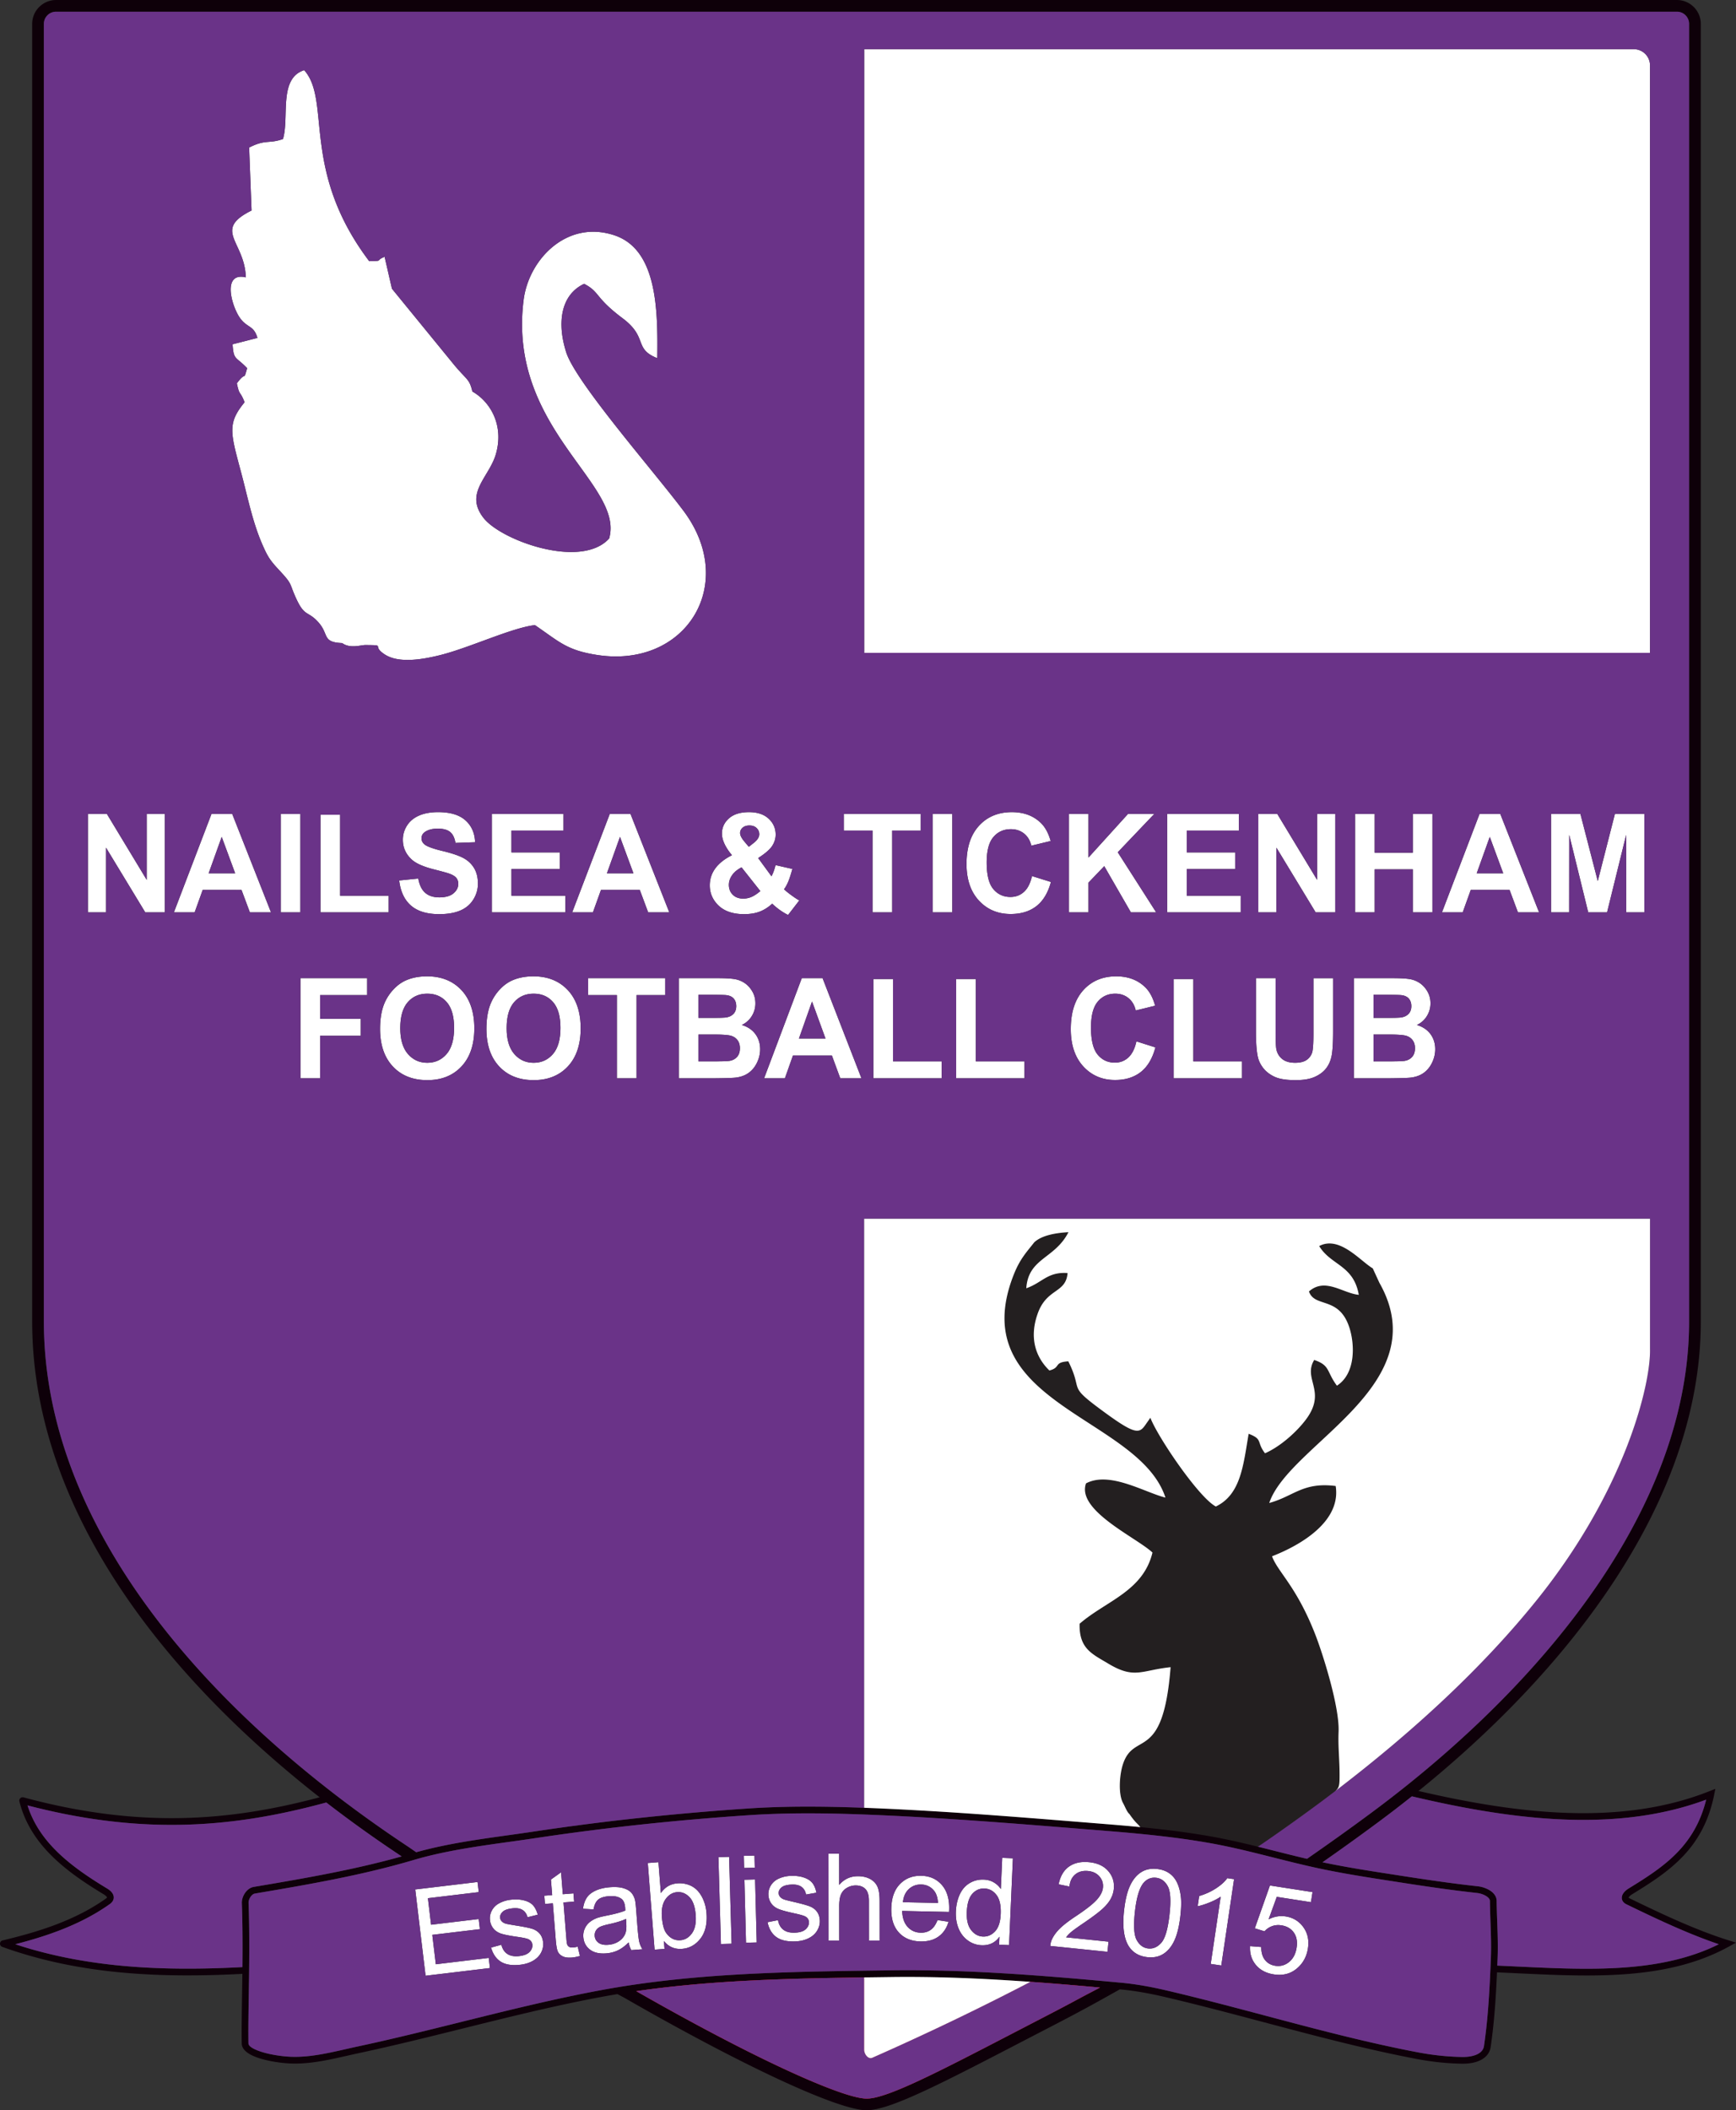
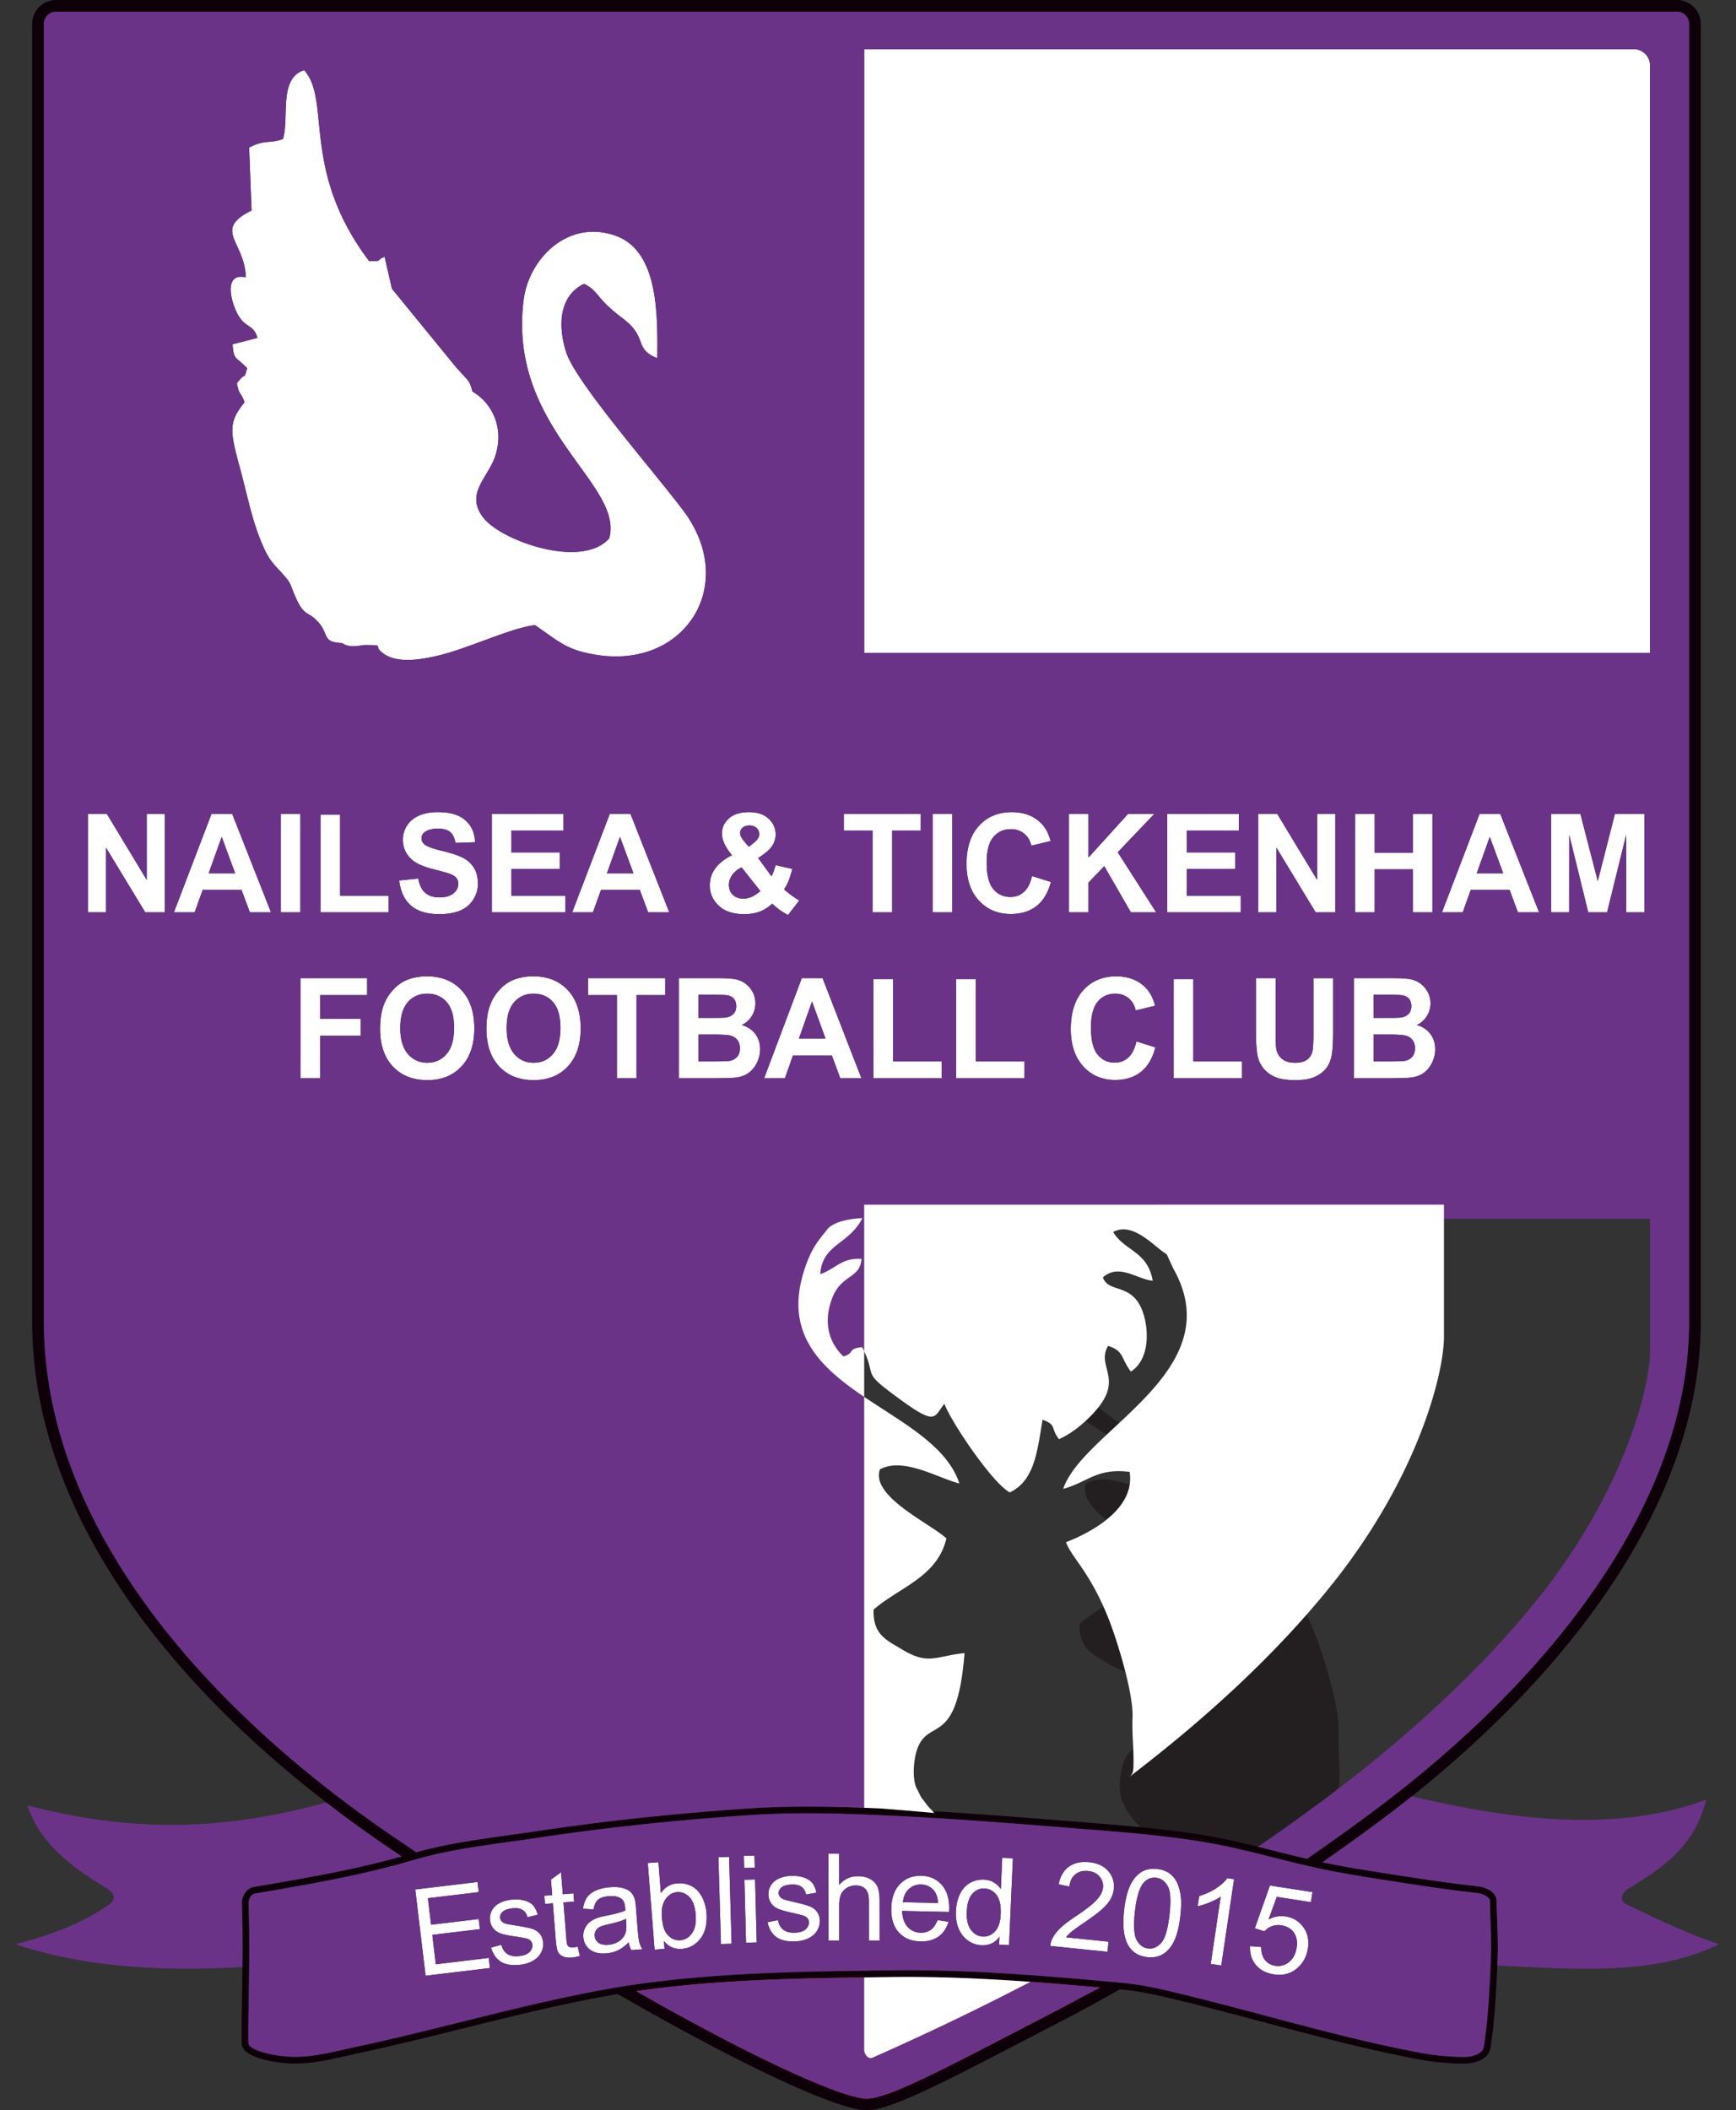
<svg xmlns="http://www.w3.org/2000/svg" viewBox="24.1 88.5 547.07 664.88">
  <rect x="24.1" y="88.5" width="547.07" height="664.88" fill="#333333" stroke="none" />
  <g fill-rule="evenodd">
    <path fill="#231f20" d="M350.037 479.906c-2.465 3.143-4.533 5.257-6.499 10.253-16.043 40.777 39.452 44.514 47.827 70.187-6.642-1.668-17.568-8.424-25.027-4.48-3.094 8.544 15.954 17.084 20.944 21.8-2.972 12.261-14.715 15.253-22.963 22.429-.2 7.876 3.947 9.509 9.024 12.559 8.296 4.984 10.391 2.103 19.648 1.125-2.38 30.488-11.55 19.814-15.044 30.656-1.095 3.4-1.475 9.467.087 12.203.535.936 1.186 2.75 1.977 3.411 2.37 3.383 2.51 2.758 3.834 4.669.156.225.389.495.562.696.96.538 1.706.144 2.202.468l8.759.962c4.462.537 11.288 1.873 14.985 2.675 2.57.558 4.936 1.665 7.451 1.407 3.964-.733 4.863-1.913 6.505-3.098l17.276-12.41c4.47-3.696 4.658-2.621 4.664-7.623.006-5.05-.511-8.817-.31-13.716.317-7.697-4.887-24.259-7.299-30.471-5.944-15.31-11.862-19.805-13.67-24.75.42-.29 22.325-7.783 20.051-22.165-10.343-1.31-13.147 3.216-20.935 5.35 6.238-18.616 53.046-37.048 34.705-69.385l-2.083-4.534c-3.84-2.231-10.494-10.442-16.883-7.027 3.675 6.116 10.814 5.924 12.478 15.366-5.06-.49-10.589-5.576-15.71-1.06 1.812 5.256 9.499 1.349 12.741 11.383 1.758 5.441 1.965 14.523-3.928 18.3-3.367-4.541-2.038-6.359-7.153-8.108-3.694 6.086 4.084 9.8-2.598 18.753-2.826 3.786-7.934 8.464-12.9 10.651-2.775-3.574-.565-4.405-5.166-6.136-1.686 9.826-2.434 19.114-10.333 22.905-5.306-2.733-18.304-21.845-20.637-27.954l-1.707 2.432c-1.96 2.791-3.598 2.658-14.46-5.426-9.97-7.421-4.959-5.302-9.692-14.789-4.724.296-2.258 1.94-5.96 2.885-4.317-4.172-6.448-10.288-3.645-18.035 2.882-7.961 8.859-6.225 9.377-12.669-6.37-.427-7.906 3.013-13.013 4.798.672-9.61 8.98-9.198 13.293-17.674-3.667.219-8.271.868-10.775 3.187z" />
    <path fill="#fff" d="m147.613 179.467-2.31-10.037c-3.092 1.161-.058 1.298-4.858 1.358-21.687-28.69-11.876-50.536-20.488-60.181-8.172 2.6-4.62 14.856-6.682 21.693-4.466 1.596-5.468.02-10.66 2.693l.758 19.832c-12.41 6.171-2.089 9.764-1.814 21.066-5.995-1.409-5.302 5.151-3.414 9.792 2.796 6.878 5.673 4.331 7.079 9.289l-7.834 2.003c.346 5.133.988 3.744 4.597 7.534-1.282 4.44-.103.569-3.248 4.769.894 4.208.92 2.067 2.441 5.961-5.463 6.645-4.488 9.473-1.086 22.163 1.977 7.375 3.504 15.254 6.516 22.27 1.864 4.34 2.594 5.378 5.601 8.61 4.301 4.624 2.887 3.774 5.307 8.974 2.662 5.716 3.643 3.62 6.962 7.36 3.374 3.8 1.032 6.243 7.446 6.503 2.476 1.818 5.902.605 7.317.616 6.825.05 1.681.087 6.13 2.977 4.473 2.906 12.113 1.507 17.276.234 9.315-2.297 22.795-8.696 30.03-9.487 7.707 5.259 9.964 7.899 19.523 9.39 28.033 4.377 44.588-22.288 27.308-45.374-9.335-12.472-33.926-40.435-36.97-49.943-3.019-9.434-1.663-18.189 5.639-21.607 5.104 2.67 3.214 4.173 12.163 10.884 8.065 6.048 3.334 9.55 10.889 12.545.196-15.085.009-34.135-13.41-38.684-14.982-5.08-27.083 7.495-28.709 20.321-5.145 40.587 31.858 58.015 26.954 75.167-8.798 9.786-34.096.625-39.61-6.499-6.088-7.865 1.804-12.765 3.914-20.091 2.62-9.095-1.754-16.498-7.408-19.708-.94-3.98-1.647-3.528-5.623-8.24l-19.726-24.153zm365.268 196.491v-31.014h9.256l5.47 21.153 5.406-21.153h9.277v31.014h-5.711l-.022-24.415-6.016 24.415h-5.938l-5.989-24.415-.021 24.415h-5.711zm-15.065-12.301-4.24-11.48-4.12 11.48h8.36zm11.295 12.301h-6.656l-2.636-7.06H487.58l-2.536 7.06h-6.535l11.849-31.014h6.528l12.225 31.014zm-57.987 0v-31.014h6.18v12.215h12.02v-12.215h6.18v31.014h-6.18V362.4h-12.02v13.558h-6.18zm-30.496 0v-31.014h5.981l12.56 20.784v-20.784h5.71v31.014h-6.173l-12.367-20.387v20.387h-5.71zm-28.712 0v-31.014h22.59v5.241h-16.41v6.888h15.259v5.24h-15.259v8.404h17.006v5.241h-23.186zm-30.977 0v-31.014h6.18v13.738l12.452-13.738h8.283l-11.515 12.078 12.111 18.936h-7.97l-8.396-14.561-4.965 5.183v9.378h-6.18zm-11.628-11.435 5.967 1.862c-.916 3.415-2.444 5.95-4.575 7.61-2.13 1.653-4.83 2.483-8.105 2.483-4.056 0-7.388-1.408-10.002-4.223-2.607-2.816-3.914-6.664-3.914-11.551 0-5.162 1.315-9.176 3.936-12.035 2.62-2.858 6.073-4.288 10.35-4.288 3.736 0 6.77 1.126 9.1 3.372 1.391 1.328 2.428 3.234 3.125 5.724l-6.095 1.473c-.363-1.603-1.115-2.873-2.259-3.805-1.15-.93-2.543-1.393-4.177-1.393-2.266 0-4.106.823-5.512 2.476-1.414 1.646-2.117 4.318-2.117 8.014 0 3.913.696 6.707 2.081 8.367 1.393 1.668 3.197 2.498 5.42 2.498 1.641 0 3.055-.527 4.234-1.588 1.18-1.062 2.031-2.722 2.543-4.996zm-31.292 11.435v-31.014h6.18v31.014h-6.18zm-18.959 0v-25.773h-9.035v-5.24h24.208v5.24h-8.993v25.773h-6.18zm-41.277-14.186c-1.335.693-2.337 1.53-3.005 2.506-.66.974-.994 1.97-.994 2.981 0 1.285.412 2.34 1.236 3.148.817.815 1.918 1.22 3.303 1.22.909 0 1.79-.181 2.628-.549.846-.368 1.762-.975 2.756-1.827l-5.924-7.479zm2.288-6.468 1.57-1.235c1.157-.916 1.732-1.826 1.732-2.729 0-.765-.276-1.415-.838-1.949-.554-.541-1.307-.808-2.259-.808-.923 0-1.647.238-2.173.707-.519.477-.781 1.025-.781 1.646 0 .737.44 1.625 1.32 2.671l1.428 1.697zm15.918 16.893-3.544 4.584c-1.733-.859-3.403-2.043-5.001-3.552-1.23 1.127-2.543 1.957-3.928 2.491-1.385.534-3.034.801-4.951.801-3.794 0-6.65-1.09-8.567-3.263-1.485-1.675-2.224-3.61-2.224-5.797 0-1.992.583-3.783 1.755-5.371 1.165-1.588 2.912-2.967 5.235-4.137-1.044-1.256-1.833-2.454-2.358-3.595-.533-1.14-.796-2.216-.796-3.234 0-1.877.739-3.473 2.216-4.78 1.47-1.306 3.58-1.963 6.308-1.963 2.629 0 4.689.686 6.173 2.05 1.485 1.372 2.224 3.04 2.224 5.018 0 1.256-.363 2.447-1.094 3.573-.732 1.127-2.202 2.404-4.418 3.827l4.197 5.739c.498-.895.924-2.072 1.286-3.516l5.3 1.206c-.526 1.906-.988 3.306-1.378 4.187-.384.88-.803 1.624-1.25 2.216.653.621 1.498 1.3 2.535 2.043 1.037.744 1.798 1.235 2.28 1.473zm-52.27-8.54-4.24-11.48-4.12 11.48h8.36zm11.295 12.301h-6.656l-2.636-7.06h-12.239l-2.536 7.06h-6.535l11.848-31.014h6.529l12.225 31.014zm-55.92 0v-31.014h22.59v5.241h-16.409v6.888h15.258v5.24h-15.258v8.404h17.006v5.241h-23.186zm-29.196-10.049 6.009-.607c.362 2.044 1.087 3.538 2.188 4.498 1.101.96 2.586 1.437 4.454 1.437 1.975 0 3.466-.426 4.468-1.278 1.002-.852 1.506-1.848 1.506-2.989 0-.736-.213-1.357-.632-1.877-.42-.513-1.158-.96-2.21-1.335-.717-.26-2.351-.708-4.908-1.358-3.29-.837-5.598-1.862-6.926-3.082-1.868-1.711-2.799-3.798-2.799-6.26 0-1.58.44-3.067 1.315-4.446.88-1.38 2.145-2.426 3.8-3.148 1.655-.722 3.644-1.083 5.988-1.083 3.815 0 6.691.86 8.617 2.585 1.932 1.725 2.94 4.02 3.04 6.901l-6.18.217c-.263-1.603-.824-2.75-1.684-3.451-.86-.7-2.152-1.054-3.871-1.054-1.776 0-3.168.375-4.17 1.126-.646.484-.973 1.126-.973 1.935 0 .736.305 1.364.916 1.884.775.672 2.657 1.365 5.648 2.087 2.99.714 5.2 1.465 6.627 2.23 1.435.773 2.557 1.82 3.367 3.155.81 1.336 1.215 2.982 1.215 4.938 0 1.776-.483 3.444-1.456 4.996-.974 1.552-2.345 2.707-4.12 3.458-1.776.758-3.992 1.133-6.642 1.133-3.857 0-6.82-.902-8.887-2.714-2.067-1.805-3.296-4.44-3.7-7.898zm-24.812 10.05v-30.755h6.18v25.513h15.301v5.241h-21.48zm-12.508 0v-31.015h6.18v31.014h-6.18zm-14.37-12.302-4.241-11.48-4.12 11.48h8.36zm11.294 12.301h-6.656l-2.636-7.06H87.971l-2.536 7.06H78.9l11.849-31.014h6.528l12.225 31.014zm-57.703 0v-31.014h5.981l12.559 20.784v-20.784h5.711v31.014h-6.173L57.51 355.571v20.387h-5.711zm405.143 38.491v8.461h5.725c2.222 0 3.639-.066 4.237-.19.919-.177 1.667-.595 2.244-1.264.576-.676.868-1.564.868-2.688 0-.955-.22-1.756-.67-2.417-.44-.66-1.089-1.145-1.93-1.447-.84-.3-2.67-.455-5.482-.455h-4.992zm0-12.516v7.272h4.045c2.4 0 3.895-.037 4.479-.11 1.054-.125 1.887-.5 2.492-1.124.606-.625.904-1.44.904-2.453 0-.977-.263-1.763-.783-2.373-.52-.61-1.296-.977-2.321-1.102-.613-.073-2.372-.11-5.27-.11h-3.546zm-6.196-5.244h12.234c2.429 0 4.23.103 5.42.308a7.963 7.963 0 0 1 3.197 1.3c.94.661 1.723 1.535 2.35 2.63.627 1.094.94 2.328.94 3.687a7.5 7.5 0 0 1-1.154 4.055 7.215 7.215 0 0 1-3.133 2.768c1.859.566 3.283 1.521 4.287 2.872.997 1.352 1.495 2.938 1.495 4.767 0 1.44-.32 2.835-.968 4.194-.648 1.36-1.531 2.446-2.656 3.262-1.118.808-2.5 1.307-4.145 1.498-1.025.11-3.51.183-7.448.213h-10.419v-31.554zm-30.856 0h6.196v17.099c0 2.717.078 4.473.227 5.274.264 1.292.883 2.335 1.866 3.114.99.786 2.336 1.175 4.045 1.175 1.73 0 3.04-.367 3.924-1.109.883-.742 1.41-1.645 1.588-2.725.178-1.08.27-2.864.27-5.362V396.69h6.196v16.592c0 3.79-.164 6.471-.499 8.035-.334 1.565-.947 2.887-1.844 3.967-.89 1.08-2.086 1.932-3.582 2.57-1.503.64-3.454.963-5.868.963-2.912 0-5.12-.345-6.622-1.043-1.503-.698-2.692-1.601-3.568-2.718-.876-1.116-1.446-2.277-1.723-3.503-.406-1.807-.606-4.48-.606-8.014v-16.85zm-25.928 31.554v-31.29h6.196v25.957h15.338v5.333h-21.534zm-11.741-11.635 5.982 1.895c-.92 3.474-2.45 6.053-4.586 7.742-2.137 1.682-4.843 2.527-8.126 2.527-4.066 0-7.406-1.432-10.026-4.297-2.614-2.865-3.924-6.78-3.924-11.752 0-5.252 1.318-9.336 3.945-12.244 2.628-2.909 6.088-4.363 10.376-4.363 3.746 0 6.786 1.146 9.122 3.43 1.396 1.351 2.435 3.29 3.133 5.825l-6.11 1.498c-.363-1.63-1.118-2.923-2.264-3.87-1.154-.948-2.55-1.418-4.188-1.418-2.271 0-4.116.837-5.525 2.519-1.418 1.675-2.123 4.392-2.123 8.153 0 3.981.698 6.823 2.087 8.513 1.396 1.697 3.204 2.541 5.433 2.541 1.645 0 3.062-.536 4.245-1.616 1.181-1.08 2.036-2.769 2.549-5.083zm-56.801 11.635v-31.29h6.195v25.957h15.34v5.333H325.42zm-26.1 0v-31.29h6.196v25.957h15.339v5.333h-21.534zm-15.073-12.516-4.252-11.678-4.13 11.678h8.382zm11.322 12.516h-6.672l-2.642-7.183h-12.27l-2.542 7.183h-6.552l11.878-31.554h6.545l12.255 31.554zM244.2 414.449v8.461h5.726c2.221 0 3.639-.066 4.237-.19.919-.177 1.666-.595 2.243-1.264.577-.676.869-1.564.869-2.688 0-.955-.22-1.756-.67-2.417-.44-.66-1.09-1.145-1.93-1.447-.84-.3-2.67-.455-5.483-.455H244.2zm0-12.516v7.272h4.045c2.4 0 3.896-.037 4.48-.11 1.053-.125 1.887-.5 2.492-1.124.605-.625.904-1.44.904-2.453 0-.977-.264-1.763-.783-2.373-.52-.61-1.296-.977-2.321-1.102-.613-.073-2.372-.11-5.27-.11H244.2zm-6.195-5.244h12.234c2.428 0 4.23.103 5.42.308a7.963 7.963 0 0 1 3.197 1.3c.94.661 1.723 1.535 2.35 2.63.626 1.094.94 2.328.94 3.687a7.5 7.5 0 0 1-1.154 4.055 7.219 7.219 0 0 1-3.133 2.768c1.858.566 3.282 1.521 4.287 2.872.997 1.352 1.495 2.938 1.495 4.767 0 1.44-.32 2.835-.968 4.194-.648 1.36-1.532 2.446-2.657 3.262-1.118.808-2.5 1.307-4.144 1.498-1.025.11-3.51.183-7.449.213h-10.418v-31.554zm-19.503 31.554v-26.222h-9.059v-5.332h24.27v5.332h-9.016v26.222h-6.195zm-34.746-15.8c0 3.578.805 6.288 2.407 8.139 1.602 1.844 3.639 2.77 6.103 2.77 2.471 0 4.493-.919 6.081-2.748 1.581-1.836 2.372-4.583 2.372-8.248 0-3.621-.77-6.324-2.315-8.102-1.538-1.785-3.582-2.673-6.138-2.673-2.55 0-4.607.903-6.167 2.703-1.56 1.806-2.343 4.524-2.343 8.16zm-6.366.214c0-3.217.47-5.92 1.403-8.11a14.812 14.812 0 0 1 2.848-4.332c1.204-1.279 2.521-2.226 3.952-2.85 1.909-.83 4.11-1.25 6.602-1.25 4.514 0 8.118 1.448 10.831 4.334 2.706 2.894 4.059 6.912 4.059 12.061 0 5.105-1.346 9.1-4.03 11.98-2.685 2.886-6.282 4.326-10.775 4.326-4.55 0-8.175-1.433-10.86-4.304-2.684-2.865-4.03-6.817-4.03-11.855zm-27.152-.213c0 3.577.805 6.287 2.407 8.138 1.603 1.844 3.64 2.77 6.103 2.77 2.471 0 4.493-.919 6.082-2.748 1.58-1.836 2.37-4.583 2.37-8.248 0-3.621-.768-6.324-2.313-8.102-1.539-1.785-3.582-2.673-6.139-2.673-2.55 0-4.607.903-6.167 2.703-1.56 1.806-2.343 4.524-2.343 8.16zm-6.366.213c0-3.217.47-5.92 1.403-8.11a14.8 14.8 0 0 1 2.848-4.332c1.204-1.279 2.521-2.226 3.953-2.85 1.908-.83 4.108-1.25 6.6-1.25 4.516 0 8.119 1.448 10.832 4.334 2.706 2.894 4.06 6.912 4.06 12.061 0 5.105-1.347 9.1-4.031 11.98-2.685 2.886-6.281 4.326-10.775 4.326-4.55 0-8.175-1.433-10.86-4.304-2.684-2.865-4.03-6.817-4.03-11.855zm-25.1 15.586v-31.554h21.02v5.332h-14.825v7.492h12.818v5.333h-12.818v13.397h-6.196zM418.037 701.67l3.518.277c-.006 1.734.395 3.1 1.194 4.1.8.996 1.873 1.602 3.214 1.81 1.619.252 3.067-.142 4.356-1.174 1.284-1.038 2.081-2.553 2.39-4.543.295-1.895.004-3.47-.877-4.729-.88-1.26-2.187-2.023-3.92-2.293-1.076-.168-2.078-.072-3.011.286a5.76 5.76 0 0 0-2.306 1.596l-3.066-.94 4.77-13.501 13.415 2.086-.494 3.174-10.763-1.674-2.577 7.075c1.796-.888 3.584-1.19 5.36-.914 2.355.366 4.218 1.495 5.582 3.384 1.364 1.889 1.85 4.119 1.45 6.688-.381 2.45-1.422 4.456-3.123 6.016-2.072 1.923-4.611 2.65-7.609 2.184-2.456-.382-4.35-1.386-5.692-3.008-1.34-1.62-1.945-3.585-1.81-5.9zm-9.072 6.101-3.33-.493 3.144-21.197c-.915.65-2.081 1.257-3.493 1.827-1.412.571-2.67.971-3.76 1.196l.477-3.216c1.989-.594 3.773-1.412 5.351-2.453 1.578-1.036 2.746-2.093 3.5-3.18l2.143.318-4.032 27.198zm-27.196-17.121c-.513 4.476-.335 7.511.541 9.1.875 1.596 2.084 2.479 3.615 2.655 1.533.175 2.91-.417 4.124-1.773 1.214-1.362 2.074-4.272 2.586-8.736.514-4.477.336-7.513-.54-9.102-.87-1.594-2.09-2.478-3.654-2.658-1.532-.175-2.835.336-3.902 1.529-1.336 1.52-2.257 4.52-2.77 8.985zm-3.417-.405c.368-3.21.995-5.77 1.88-7.657.89-1.893 2.045-3.293 3.47-4.201 1.42-.908 3.12-1.246 5.095-1.02 1.457.167 2.702.605 3.743 1.321 1.034.715 1.848 1.669 2.431 2.858.583 1.183.985 2.596 1.208 4.232.23 1.636.186 3.806-.123 6.497-.366 3.192-.992 5.737-1.869 7.625-.878 1.895-2.033 3.295-3.46 4.21-1.419.915-3.127 1.258-5.115 1.03-2.615-.3-4.566-1.467-5.846-3.506-1.531-2.485-2-6.28-1.414-11.39zm-4.922 10.018-.327 3.195-18.032-1.85c.057-.808.27-1.568.631-2.287.589-1.176 1.455-2.31 2.597-3.391 1.143-1.081 2.742-2.302 4.797-3.66 3.197-2.126 5.398-3.841 6.59-5.154 1.198-1.313 1.862-2.603 1.992-3.87.136-1.326-.225-2.49-1.082-3.501-.858-1.004-2.054-1.588-3.583-1.745-1.615-.166-2.959.183-4.028 1.047-1.068.858-1.693 2.14-1.88 3.844l-3.39-.694c.498-2.538 1.586-4.4 3.259-5.585 1.678-1.187 3.808-1.647 6.4-1.381 2.613.268 4.612 1.203 5.985 2.811 1.379 1.61 1.955 3.488 1.735 5.63a8.15 8.15 0 0 1-1.002 3.146c-.552 1.014-1.408 2.047-2.56 3.107-1.16 1.054-3.043 2.482-5.648 4.265-2.182 1.48-3.593 2.49-4.226 3.032a11.176 11.176 0 0 0-1.6 1.669l13.372 1.372zm-44.659-9.41c-.112 2.535.339 4.45 1.36 5.752 1.014 1.301 2.253 1.981 3.711 2.046 1.471.065 2.745-.478 3.83-1.63 1.078-1.151 1.675-2.956 1.784-5.414.12-2.7-.315-4.71-1.31-6.023-.988-1.313-2.252-2-3.787-2.068-1.497-.067-2.771.483-3.83 1.654-1.054 1.172-1.642 3.066-1.758 5.684zm10.183 10.359.111-2.515c-1.34 1.899-3.23 2.798-5.67 2.69a7.729 7.729 0 0 1-4.29-1.498c-1.286-.924-2.258-2.186-2.921-3.772-.657-1.592-.94-3.397-.851-5.422.087-1.974.497-3.748 1.225-5.33.733-1.576 1.775-2.767 3.13-3.562 1.35-.801 2.846-1.163 4.47-1.091 1.197.053 2.249.355 3.156.899a6.706 6.706 0 0 1 2.186 2.074l.435-9.837 3.362.149-1.21 27.354-3.133-.139zm-30.308-13.38 11.049.237c-.11-1.672-.51-2.93-1.187-3.78-1.037-1.317-2.412-1.996-4.113-2.033-1.542-.033-2.847.455-3.92 1.465-1.068 1.01-1.678 2.38-1.83 4.11zm10.895 5.627 3.47.534c-.586 2.008-1.633 3.56-3.135 4.644-1.502 1.083-3.4 1.603-5.7 1.554-2.894-.062-5.168-1.004-6.825-2.825-1.657-1.814-2.45-4.336-2.381-7.554.071-3.326.98-5.895 2.734-7.693 1.753-1.805 3.997-2.675 6.73-2.616 2.645.056 4.786 1.002 6.423 2.841 1.637 1.84 2.424 4.393 2.354 7.662-.004.198-.017.497-.038.892l-14.777-.318c.08 2.176.656 3.859 1.74 5.036 1.078 1.177 2.448 1.786 4.098 1.822 1.23.027 2.289-.276 3.169-.907.887-.632 1.598-1.656 2.138-3.072zm-34.342 6.456-.025-27.38 3.365-.003.009 9.853c1.56-1.83 3.528-2.744 5.912-2.746 1.46-.001 2.728.284 3.812.863 1.078.579 1.85 1.375 2.316 2.394.466 1.02.697 2.505.699 4.442l.012 12.562-3.366.003-.011-12.549c-.002-1.676-.366-2.9-1.087-3.664-.728-.764-1.748-1.145-3.074-1.144a5.38 5.38 0 0 0-2.79.774c-.873.517-1.49 1.218-1.866 2.105-.369.88-.552 2.097-.55 3.652l.01 10.835-3.366.003zm-19.228-5.784 3.307-.65c.23 1.326.787 2.327 1.666 3.011.877.678 2.087.994 3.616.941 1.548-.053 2.684-.404 3.414-1.06.723-.65 1.074-1.402 1.045-2.25-.026-.757-.384-1.344-1.068-1.755-.481-.283-1.64-.62-3.479-1.022-2.48-.534-4.198-1.01-5.17-1.43-.965-.426-1.706-1.025-2.224-1.811a4.963 4.963 0 0 1-.83-2.625 5.125 5.125 0 0 1 .522-2.473 5.489 5.489 0 0 1 1.585-1.93c.51-.4 1.212-.749 2.101-1.047a10.145 10.145 0 0 1 2.884-.5c1.555-.054 2.925.122 4.113.535 1.194.405 2.081.987 2.667 1.732.581.752 1.005 1.764 1.26 3.043l-3.272.572c-.182-1.027-.642-1.821-1.376-2.377-.733-.555-1.75-.807-3.055-.762-1.535.053-2.629.345-3.267.877-.639.532-.95 1.142-.926 1.824.015.433.162.823.448 1.164.286.348.723.632 1.317.848.342.116 1.333.369 2.992.759 2.39.549 4.065 1.014 5.021 1.383.957.37 1.716.936 2.277 1.682.568.753.868 1.699.908 2.845.038 1.115-.25 2.177-.873 3.187-.622 1.01-1.54 1.807-2.75 2.39-1.217.584-2.603.9-4.157.953-2.574.088-4.56-.38-5.947-1.397-1.387-1.024-2.301-2.574-2.749-4.657zm-6.775 6.464-.509-19.841 3.364-.086.51 19.84-3.365.087zm-.604-23.55-.098-3.822 3.365-.086.097 3.823-3.364.086zm-7.304 23.96-.79-27.369 3.363-.097.79 27.37-3.363.097zm-18.606-8.504c.186 2.364.644 4.048 1.369 5.052 1.19 1.64 2.681 2.392 4.48 2.25 1.467-.115 2.682-.85 3.643-2.204.968-1.355 1.353-3.29 1.155-5.806-.203-2.58-.86-4.44-1.979-5.586-1.12-1.145-2.407-1.664-3.855-1.55-1.468.115-2.683.849-3.644 2.203-.968 1.355-1.358 3.233-1.169 5.641zm.827 10.037-3.126.245-2.144-27.297 3.355-.263.765 9.74c1.279-1.877 3.013-2.902 5.212-3.075a8.359 8.359 0 0 1 3.514.46 7.13 7.13 0 0 1 2.844 1.854c.768.835 1.405 1.859 1.897 3.08.498 1.214.8 2.539.912 3.962.266 3.38-.367 6.064-1.894 8.038-1.532 1.98-3.467 3.06-5.812 3.244-2.332.183-4.238-.645-5.719-2.48l.196 2.492zm-12.132-9.458c-1.183.589-2.981 1.148-5.395 1.677-1.37.303-2.332.6-2.885.891-.553.292-.964.687-1.24 1.182a2.85 2.85 0 0 0-.349 1.624c.068.884.461 1.602 1.186 2.141.725.539 1.74.762 3.042.662 1.29-.098 2.42-.465 3.386-1.108.962-.636 1.647-1.462 2.043-2.47.305-.783.398-1.91.286-3.377l-.074-1.222zm.834 7.415c-1.165 1.157-2.31 1.992-3.426 2.518-1.117.526-2.333.837-3.655.937-2.174.166-3.885-.234-5.136-1.207-1.25-.965-1.937-2.274-2.063-3.92a5.445 5.445 0 0 1 .46-2.7 5.519 5.519 0 0 1 1.588-2.052 8.23 8.23 0 0 1 2.33-1.284c.649-.222 1.634-.463 2.95-.73 2.682-.524 4.655-1.064 5.898-1.606a44.315 44.315 0 0 0-.047-.872c-.104-1.36-.495-2.296-1.173-2.807-.916-.69-2.222-.968-3.912-.84-1.582.122-2.73.49-3.438 1.1-.714.611-1.192 1.632-1.447 3.07l-3.314-.207c.191-1.427.594-2.602 1.215-3.519.62-.916 1.561-1.653 2.821-2.222 1.255-.562 2.743-.912 4.446-1.042 1.691-.13 3.085-.038 4.177.282 1.085.32 1.905.756 2.447 1.322.541.566.95 1.302 1.222 2.208.152.564.288 1.589.401 3.07l.34 4.448c.236 3.108.456 5.066.66 5.888a7.643 7.643 0 0 0 1 2.327l-3.507.267c-.39-.68-.67-1.49-.837-2.429zm-16.053 1.344.694 2.924c-.925.272-1.761.441-2.498.5-1.214.097-2.17-.018-2.874-.352-.698-.335-1.208-.799-1.532-1.406-.323-.608-.562-1.918-.723-3.932l-.91-11.398-2.478.198-.207-2.592 2.478-.198-.391-4.892 3.193-2.282.552 6.906 3.355-.268.207 2.592-3.355.268.926 11.589c.076.96.183 1.57.326 1.834.136.264.343.465.623.61.28.136.668.189 1.164.149.368-.03.854-.113 1.45-.25zm-27.31.285 3.252-.881c.323 1.306.95 2.265 1.875 2.885.923.614 2.152.843 3.673.683 1.54-.162 2.649-.594 3.33-1.3.676-.7.973-1.474.884-2.317-.08-.754-.478-1.314-1.19-1.675-.5-.249-1.68-.503-3.542-.774-2.51-.357-4.26-.711-5.258-1.06-.992-.357-1.774-.903-2.346-1.65a4.962 4.962 0 0 1-1.014-2.56 5.123 5.123 0 0 1 .345-2.503 5.485 5.485 0 0 1 1.445-2.037c.48-.435 1.156-.833 2.022-1.193a10.157 10.157 0 0 1 2.841-.704c1.547-.163 2.927-.084 4.14.243 1.22.32 2.146.837 2.784 1.54.632.708 1.127 1.688 1.47 2.946l-3.222.802c-.254-1.012-.77-1.772-1.54-2.274-.771-.502-1.803-.681-3.102-.544-1.528.16-2.598.53-3.197 1.106-.6.576-.866 1.206-.794 1.885.045.43.22.81.529 1.13.31.326.766.579 1.374.752.349.091 1.355.274 3.037.545 2.424.379 4.127.725 5.107 1.025.98.3 1.778.813 2.39 1.517.62.71.987 1.633 1.107 2.774.117 1.109-.096 2.189-.645 3.24-.55 1.051-1.407 1.91-2.574 2.579-1.173.668-2.533 1.08-4.08 1.244-2.56.27-4.575-.056-6.03-.973-1.456-.923-2.477-2.405-3.072-4.45zm-20.634 8.878-3.257-27.186 19.63-2.352.383 3.19-16.024 1.92 1.001 8.352 14.998-1.796.382 3.19-14.998 1.796 1.11 9.264 16.669-1.997.382 3.19-20.276 2.43z" />
    <path fill="#0e0009" d="M104.398 685.11c-.479.08-.943.466-1.305.976-.426.6-.683 1.332-.66 1.952.367 10.152.202 20.557.06 29.489-.09 5.676-.17 10.756-.098 14.782.016.864 1.359 1.676 3.216 2.366 2.975 1.105 7.099 1.712 9.909 1.842 5.8.268 11.628-1.053 17.4-2.361 1.32-.3 2.643-.6 3.784-.843 10.947-2.34 21.827-5.044 32.7-7.746 14.67-3.645 29.327-7.288 44.13-10.033 29.099-5.398 58.929-5.803 88.503-6.205l2.727-.037c12.137-.167 24.354.258 36.502 1 12.116.739 24.226 1.8 36.133 2.904 2.435.226 4.82.557 7.173.966 2.371.413 4.725.907 7.073 1.455 10.431 2.438 20.861 5.208 31.284 7.977 15.934 4.231 31.855 8.46 47.87 11.515 2.357.45 4.736.806 7.12 1.057 2.323.245 4.645.39 6.952.427 1.999.03 3.757-.295 5.018-.985 1.026-.561 1.706-1.381 1.864-2.46.68-4.623 1.126-9.217 1.45-13.807.328-4.658.53-9.238.717-13.831.155-3.805.022-7.517-.114-11.33a276.935 276.935 0 0 1-.186-6.766c-.006-.503-.396-.973-.947-1.366-.874-.622-2.084-1.01-3.056-1.117a410.769 410.769 0 0 1-12.335-1.556 843.393 843.393 0 0 1-12.24-1.827l-2.179-.338c-7.734-1.197-15.475-2.396-23.079-4.02-4.873-1.042-9.64-2.243-14.399-3.442-6.689-1.686-13.363-3.368-20.213-4.575-5.334-.941-10.743-1.677-16.16-2.285-5.415-.609-10.875-1.093-16.29-1.528l-6.354-.511c-21.636-1.746-43.28-3.492-64.858-4.439-6.91-.303-13.823-.533-20.703-.572-6.876-.038-13.764.113-20.657.572a847.44 847.44 0 0 0-34.24 2.973 790.86 790.86 0 0 0-33.321 4.294c-2.486.374-5.253.76-8.049 1.15-10.015 1.394-20.408 2.842-30.135 5.717-8.164 2.413-16.467 4.344-24.841 6.03-8.412 1.693-16.79 3.12-25.166 4.536zm46.293-11.705-1.804-1.207c-33.246-22.257-63.813-49.653-85-80.514-18.329-26.698-29.648-55.992-29.648-86.811V96.017a7.49 7.49 0 0 1 2.204-5.308l.004.004a7.496 7.496 0 0 1 5.304-2.21h510.811c2.061 0 3.94.847 5.304 2.21l.004-.004a7.492 7.492 0 0 1 2.205 5.308v408.856c0 27.837-10.064 55.063-26.375 80.335-18.744 29.04-45.754 55.512-75.197 77.35a705.945 705.945 0 0 1-10.033 7.306 671.704 671.704 0 0 1-7.614 5.383c7.421 1.562 14.88 2.717 22.331 3.87l2.18.338c4.004.622 8.035 1.234 12.206 1.819 4.067.57 8.149 1.096 12.269 1.547 1.278.14 2.883.661 4.06 1.5 1.066.759 1.82 1.786 1.836 3.068.027 2.27.107 4.51.186 6.716.138 3.856.272 7.609.114 11.488-.191 4.677-.395 9.323-.717 13.898-.327 4.643-.78 9.29-1.466 13.964-.264 1.797-1.339 3.13-2.953 4.014-1.586.868-3.707 1.278-6.06 1.241h-.004a80.29 80.29 0 0 1-7.134-.434 88.237 88.237 0 0 1-7.294-1.082c-16.1-3.072-32.053-7.309-48.02-11.55-10.377-2.755-20.76-5.513-31.227-7.96a124.308 124.308 0 0 0-6.948-1.43 88.643 88.643 0 0 0-7.006-.948l-.216-.02c-3.279 1.84-7.55 4.236-10.707 5.94a630.35 630.35 0 0 1-9.705 5.134c-3.346 1.732-6.553 3.398-9.623 4.992-26.444 13.735-42.75 22.204-49.99 22.031-4.36-.104-13.796-3.416-27.053-9.56-12.277-5.69-27.97-13.849-46.07-24.168-.39-.223-1.147-.658-2.268-1.304-.858-.493-2.116-1.152-2.909-1.568-1.586.264-3.17.542-4.752.835-14.707 2.728-29.35 6.367-44.005 10.009-10.903 2.71-21.814 5.421-32.767 7.762-1.367.292-2.56.563-3.76.835-5.908 1.339-11.875 2.692-17.955 2.41-2.975-.137-7.36-.788-10.556-1.974-2.644-.982-4.56-2.392-4.594-4.317-.073-4.058.008-9.155.097-14.85.141-8.896.305-19.261-.06-29.38-.04-1.08.37-2.297 1.05-3.256.664-.935 1.605-1.658 2.684-1.84 8.425-1.424 16.843-2.858 25.1-4.52 7.235-1.456 14.427-3.1 21.542-5.092zm285.293.76a941.307 941.307 0 0 0 10.355-7.295 708.608 708.608 0 0 0 9.976-7.263c29.111-21.592 55.8-47.738 74.29-76.386 15.946-24.706 25.784-51.267 25.784-78.349V96.017a3.816 3.816 0 0 0-1.125-2.702v-.008a3.811 3.811 0 0 0-2.702-1.118H41.751a3.81 3.81 0 0 0-2.702 1.118v.008a3.816 3.816 0 0 0-1.125 2.702v408.856c0 30.022 11.072 58.624 29 84.739 20.906 30.45 51.12 57.518 84.007 79.535l2.015 1.348 2.32 1.595c9.446-2.644 19.386-4.028 28.984-5.365 2.629-.366 5.233-.73 8.023-1.15a793.468 793.468 0 0 1 33.412-4.301 849.153 849.153 0 0 1 34.324-2.981c6.901-.46 13.846-.611 20.806-.572 6.955.039 13.884.269 20.786.572 21.743.954 43.342 2.697 64.933 4.438l6.354.512c5.407.434 10.877.92 16.357 1.535 5.479.615 10.935 1.357 16.293 2.302 6.911 1.219 13.63 2.912 20.362 4.608 3.352.845 6.709 1.69 10.084 2.476zm-211.38 41.692 1.054.602c17.989 10.256 33.589 18.365 45.797 24.024 12.816 5.94 21.74 9.137 25.6 9.23 6.288.15 22.281-8.158 48.218-21.63 3.07-1.593 6.277-3.26 9.623-4.991a626.086 626.086 0 0 0 9.648-5.104c2.306-1.245 4.102-2.149 6.204-3.274-9.757-.88-19.648-1.697-29.607-2.306-12.131-.74-24.306-1.164-36.353-.998l-2.726.037c-25.86.351-51.915.705-77.457 4.41z" />
    <path fill="#6a3388" d="M104.398 685.11c-.479.08-.943.466-1.305.976-.426.6-.683 1.332-.66 1.952.367 10.152.202 20.557.06 29.489-.09 5.676-.17 10.756-.098 14.782.016.864 1.359 1.676 3.216 2.366 2.975 1.105 7.099 1.712 9.909 1.842 5.8.268 11.628-1.053 17.4-2.361 1.32-.3 2.643-.6 3.784-.843 10.947-2.34 21.827-5.044 32.7-7.746 14.67-3.645 29.327-7.288 44.13-10.033 29.099-5.398 58.929-5.803 88.503-6.205l2.727-.037c12.137-.167 24.354.258 36.502 1 12.116.739 24.226 1.8 36.133 2.904 2.435.226 4.82.557 7.173.966 2.371.413 4.725.907 7.073 1.455 10.431 2.438 20.861 5.208 31.284 7.977 15.934 4.231 31.855 8.46 47.87 11.515 2.357.45 4.736.806 7.12 1.057 2.323.245 4.645.39 6.952.427 1.999.03 3.757-.295 5.018-.985 1.026-.561 1.706-1.381 1.864-2.46.68-4.623 1.126-9.217 1.45-13.807.328-4.658.53-9.238.717-13.831.155-3.805.022-7.517-.114-11.33a276.935 276.935 0 0 1-.186-6.766c-.006-.503-.396-.973-.947-1.366-.874-.622-2.084-1.01-3.056-1.117a410.769 410.769 0 0 1-12.335-1.556 843.393 843.393 0 0 1-12.24-1.827l-2.179-.338c-7.734-1.197-15.475-2.396-23.079-4.02-4.873-1.042-9.64-2.243-14.399-3.442-6.689-1.686-13.363-3.368-20.213-4.575-5.334-.941-10.743-1.677-16.16-2.285-5.415-.609-10.875-1.093-16.29-1.528l-6.354-.511c-21.636-1.746-43.28-3.492-64.858-4.439-6.91-.303-13.823-.533-20.703-.572-6.876-.038-13.764.113-20.657.572a847.44 847.44 0 0 0-34.24 2.973 790.86 790.86 0 0 0-33.321 4.294c-2.486.374-5.253.76-8.049 1.15-10.015 1.394-20.408 2.842-30.135 5.717-8.164 2.413-16.467 4.344-24.841 6.03-8.412 1.693-16.79 3.12-25.166 4.536zm53.816 25.892-3.257-27.186 19.63-2.352.383 3.19-16.024 1.92 1.001 8.352 14.998-1.796.382 3.19-14.998 1.796 1.11 9.264 16.669-1.997.382 3.19-20.276 2.43zm214.889-7.544-18.032-1.85c.057-.808.27-1.568.631-2.287.589-1.176 1.455-2.31 2.597-3.391 1.143-1.081 2.742-2.302 4.797-3.66 3.197-2.126 5.398-3.841 6.59-5.154 1.198-1.313 1.862-2.603 1.992-3.87.136-1.326-.225-2.49-1.082-3.501-.858-1.004-2.054-1.588-3.583-1.745-1.615-.166-2.959.183-4.028 1.047-1.068.858-1.693 2.14-1.88 3.844l-3.39-.694c.498-2.538 1.586-4.4 3.259-5.585 1.678-1.187 3.808-1.647 6.4-1.381 2.613.268 4.612 1.203 5.985 2.811 1.379 1.61 1.955 3.488 1.735 5.63a8.15 8.15 0 0 1-1.002 3.146c-.552 1.014-1.408 2.047-2.56 3.107-1.16 1.054-3.043 2.482-5.648 4.265-2.182 1.48-3.593 2.49-4.226 3.032a11.176 11.176 0 0 0-1.6 1.669l13.372 1.372-.327 3.195zm12.509 1.682c-2.615-.3-4.566-1.467-5.846-3.506-1.531-2.485-2-6.28-1.414-11.39.368-3.21.995-5.768 1.88-7.656.89-1.893 2.045-3.293 3.47-4.201 1.42-.908 3.12-1.246 5.095-1.02 1.457.168 2.702.605 3.743 1.321 1.034.715 1.848 1.669 2.431 2.858.583 1.183.985 2.596 1.208 4.232.23 1.636.186 3.806-.123 6.497-.366 3.192-.992 5.738-1.869 7.625-.878 1.895-2.033 3.295-3.46 4.21-1.419.915-3.127 1.258-5.115 1.03zm20.024 2.138 3.143-21.197c-.915.65-2.081 1.257-3.493 1.827-1.412.571-2.67.971-3.76 1.196l.477-3.216c1.989-.594 3.773-1.412 5.351-2.453 1.578-1.036 2.746-2.093 3.5-3.18l2.143.318-4.032 27.198-3.33-.494zm14.212.292c-1.34-1.62-1.945-3.585-1.81-5.9l3.517.277c-.006 1.734.395 3.1 1.194 4.1.8.996 1.873 1.602 3.214 1.81 1.619.252 3.067-.142 4.356-1.174 1.284-1.038 2.081-2.553 2.39-4.543.295-1.895.005-3.47-.876-4.729-.882-1.26-2.188-2.023-3.92-2.293-1.077-.168-2.08-.072-3.012.286a5.76 5.76 0 0 0-2.306 1.596l-3.065-.94 4.77-13.501 13.414 2.086-.494 3.174-10.763-1.674-2.577 7.075c1.796-.888 3.584-1.19 5.36-.914 2.356.366 4.218 1.495 5.582 3.384 1.364 1.889 1.85 4.119 1.45 6.688-.381 2.45-1.422 4.456-3.123 6.016-2.072 1.923-4.611 2.65-7.609 2.184-2.455-.382-4.35-1.386-5.692-3.008zm-231.898-.022c-2.561.27-4.576-.056-6.031-.973-1.456-.923-2.477-2.405-3.072-4.45l3.253-.882c.323 1.305.95 2.264 1.875 2.885.923.614 2.152.843 3.673.683 1.54-.162 2.649-.594 3.33-1.3.676-.7.973-1.474.884-2.317-.08-.754-.478-1.314-1.19-1.675-.5-.249-1.68-.503-3.542-.774-2.51-.357-4.26-.711-5.258-1.06-.992-.357-1.774-.903-2.346-1.65a4.962 4.962 0 0 1-1.014-2.56 5.123 5.123 0 0 1 .345-2.503 5.485 5.485 0 0 1 1.445-2.037c.48-.435 1.156-.833 2.022-1.193a10.157 10.157 0 0 1 2.841-.704c1.547-.163 2.927-.084 4.14.243 1.22.32 2.146.837 2.784 1.54.632.708 1.127 1.688 1.47 2.946l-3.222.802c-.254-1.012-.77-1.772-1.54-2.274-.771-.502-1.803-.681-3.102-.544-1.528.16-2.598.53-3.197 1.106-.6.576-.866 1.206-.794 1.885.045.43.22.81.529 1.13.31.326.766.579 1.374.752.349.091 1.355.274 3.037.545 2.424.379 4.127.725 5.107 1.025.98.3 1.778.813 2.39 1.517.62.71.987 1.633 1.107 2.774.117 1.109-.096 2.189-.645 3.24-.55 1.051-1.407 1.91-2.574 2.579-1.173.668-2.533 1.08-4.08 1.244zm16.404-2.285c-1.214.097-2.17-.018-2.874-.352-.698-.335-1.208-.799-1.531-1.406-.324-.608-.563-1.918-.724-3.932l-.91-11.398-2.478.198-.207-2.592 2.478-.198-.391-4.892 3.193-2.282.552 6.906 3.355-.268.207 2.592-3.355.268.926 11.589c.077.96.183 1.57.326 1.834.136.264.344.465.623.61.28.136.668.189 1.164.149.368-.03.854-.113 1.45-.25l.694 2.924c-.925.272-1.761.441-2.498.5zm10.776-1.313c-2.174.166-3.885-.234-5.136-1.206-1.25-.966-1.937-2.275-2.063-3.921a5.445 5.445 0 0 1 .46-2.7 5.519 5.519 0 0 1 1.588-2.052 8.23 8.23 0 0 1 2.33-1.284c.649-.222 1.634-.463 2.95-.73 2.682-.524 4.655-1.064 5.898-1.606l-.047-.872c-.104-1.36-.495-2.296-1.173-2.807-.916-.69-2.221-.968-3.912-.84-1.582.122-2.73.49-3.438 1.1-.714.611-1.192 1.632-1.447 3.07l-3.314-.207c.191-1.427.594-2.602 1.215-3.519.62-.916 1.561-1.653 2.821-2.222 1.255-.562 2.743-.912 4.446-1.042 1.691-.13 3.085-.038 4.177.282 1.085.32 1.905.756 2.447 1.322.542.566.95 1.302 1.222 2.208.152.564.288 1.589.401 3.07l.34 4.448c.236 3.108.456 5.066.66 5.888a7.643 7.643 0 0 0 1 2.327l-3.507.267c-.39-.68-.67-1.49-.837-2.429-1.165 1.157-2.31 1.992-3.426 2.518-1.117.526-2.333.837-3.655.937zm15.253-1.167-2.144-27.297 3.355-.263.765 9.74c1.279-1.877 3.013-2.902 5.212-3.075a8.359 8.359 0 0 1 3.514.46 7.13 7.13 0 0 1 2.844 1.854c.768.835 1.405 1.859 1.897 3.08.499 1.214.8 2.539.912 3.962.266 3.38-.367 6.064-1.893 8.038-1.533 1.98-3.468 3.06-5.813 3.244-2.332.183-4.238-.645-5.719-2.48l.196 2.492-3.126.245zm20.905-1.777-.79-27.37 3.363-.097.79 27.37-3.363.097zm7.908-.411-.509-19.841 3.364-.086.51 19.84-3.365.087zm15.471-.41c-2.574.088-4.56-.38-5.947-1.397-1.387-1.024-2.301-2.574-2.749-4.657l3.307-.65c.23 1.326.787 2.327 1.666 3.011.877.678 2.087.994 3.616.941 1.548-.053 2.684-.404 3.414-1.06.723-.65 1.074-1.402 1.045-2.25-.026-.757-.384-1.344-1.068-1.755-.481-.283-1.64-.62-3.479-1.022-2.48-.533-4.198-1.01-5.17-1.43-.965-.426-1.706-1.025-2.224-1.811a4.963 4.963 0 0 1-.83-2.625 5.125 5.125 0 0 1 .522-2.473 5.489 5.489 0 0 1 1.585-1.93c.51-.4 1.212-.749 2.101-1.047a10.145 10.145 0 0 1 2.884-.5c1.555-.054 2.925.122 4.113.535 1.194.405 2.081.987 2.667 1.732.581.752 1.005 1.764 1.26 3.044l-3.272.57c-.182-1.026-.642-1.82-1.376-2.376-.733-.555-1.75-.807-3.055-.762-1.535.053-2.629.345-3.267.877-.639.532-.95 1.142-.926 1.824.015.433.162.823.448 1.164.286.348.723.632 1.317.848.342.116 1.333.369 2.992.759 2.39.549 4.065 1.014 5.021 1.383.957.37 1.716.936 2.277 1.682.568.753.868 1.699.908 2.845.038 1.115-.25 2.177-.873 3.187-.622 1.01-1.54 1.807-2.75 2.39-1.217.584-2.603.9-4.157.953zm10.532-.27-.025-27.38 3.365-.003.009 9.853c1.56-1.83 3.528-2.744 5.912-2.746 1.46-.001 2.728.284 3.812.863 1.078.579 1.85 1.375 2.316 2.394.466 1.02.697 2.505.699 4.442l.012 12.562-3.366.003-.011-12.549c-.002-1.676-.366-2.9-1.087-3.664-.728-.764-1.748-1.145-3.074-1.144a5.38 5.38 0 0 0-2.79.774c-.873.517-1.49 1.218-1.866 2.105-.369.88-.552 2.097-.55 3.652l.01 10.835-3.366.003zm22.152-2.548c-1.657-1.815-2.45-4.337-2.381-7.555.071-3.326.98-5.895 2.734-7.693 1.753-1.805 3.997-2.675 6.73-2.616 2.645.056 4.786 1.002 6.423 2.841 1.637 1.84 2.424 4.393 2.354 7.662l-.038.892-14.777-.318c.08 2.176.656 3.859 1.74 5.036 1.078 1.177 2.448 1.786 4.098 1.822 1.23.027 2.289-.276 3.169-.907.887-.632 1.597-1.656 2.138-3.072l3.47.534c-.586 2.008-1.633 3.56-3.135 4.644-1.502 1.083-3.4 1.603-5.7 1.554-2.894-.062-5.168-1.004-6.825-2.825zm18.833-1.25c-.657-1.592-.94-3.397-.851-5.422.087-1.974.497-3.748 1.225-5.33.733-1.576 1.775-2.767 3.13-3.562 1.35-.801 2.846-1.163 4.47-1.091 1.197.053 2.249.355 3.156.899a6.706 6.706 0 0 1 2.186 2.074l.435-9.837 3.362.149-1.21 27.354-3.133-.139.111-2.515c-1.34 1.899-3.23 2.798-5.67 2.69a7.729 7.729 0 0 1-4.29-1.498c-1.286-.924-2.258-2.186-2.921-3.772zm-67.592-19.071-.098-3.823 3.365-.086.097 3.823-3.364.086z" />
    <path fill="#6a3388" d="M211.857 696.83a2.85 2.85 0 0 0-.348 1.624c.067.884.46 1.602 1.185 2.141.725.539 1.74.762 3.042.662 1.29-.098 2.42-.465 3.386-1.108.962-.636 1.647-1.462 2.043-2.47.305-.783.398-1.91.286-3.377l-.074-1.222c-1.183.589-2.981 1.148-5.395 1.677-1.37.303-2.332.6-2.885.891-.553.292-.964.687-1.24 1.182zm20.826-4.329c.185 2.364.644 4.048 1.368 5.052 1.19 1.64 2.681 2.392 4.48 2.25 1.467-.115 2.682-.85 3.643-2.204.968-1.355 1.353-3.29 1.155-5.806-.203-2.58-.86-4.44-1.979-5.586-1.12-1.145-2.407-1.664-3.855-1.55-1.468.115-2.683.849-3.644 2.203-.968 1.355-1.358 3.233-1.168 5.641zm77.791-8.781c-1.067 1.01-1.677 2.381-1.828 4.112l11.049.237c-.11-1.672-.51-2.93-1.187-3.78-1.037-1.317-2.412-1.996-4.113-2.033-1.542-.033-2.847.455-3.92 1.465zm18.297 7.134c-.112 2.533.339 4.448 1.36 5.75 1.014 1.302 2.253 1.982 3.711 2.047 1.471.065 2.746-.478 3.83-1.63 1.078-1.151 1.675-2.956 1.784-5.414.12-2.7-.315-4.71-1.31-6.023-.988-1.313-2.252-2-3.787-2.068-1.496-.067-2.771.483-3.83 1.654-1.054 1.172-1.642 3.066-1.758 5.684zm52.999-.204c-.514 4.476-.336 7.511.54 9.1.875 1.596 2.084 2.479 3.615 2.655 1.533.175 2.91-.417 4.124-1.773 1.214-1.362 2.074-4.272 2.586-8.736.514-4.477.336-7.513-.54-9.102-.87-1.594-2.09-2.478-3.654-2.658-1.532-.175-2.835.336-3.902 1.529-1.336 1.52-2.257 4.52-2.77 8.985z" />
-     <path fill="#0e0009" d="M127.782 653.978a1.06 1.06 0 0 1 .565 2.043c-14.462 4.014-29.083 6.844-44.958 7.36-15.387.5-31.93-1.175-50.62-6.052 1.758 5.567 4.936 10.199 8.981 14.248 4.513 4.518 10.125 8.331 16.064 11.914.733.442 1.288.92 1.642 1.419.277.39.44.802.479 1.227.042.464-.06.91-.314 1.332-.205.338-.508.655-.916.944-4.868 3.456-10.2 6.128-15.826 8.293-4.517 1.738-9.2 3.145-13.97 4.367 11 3.63 22.277 5.736 33.74 6.8 12.662 1.176 25.565 1.081 38.584.368a1.06 1.06 0 0 1 .116 2.118c-13.102.718-26.103.811-38.892-.376-12.78-1.186-25.34-3.654-37.563-8.056a1.062 1.062 0 0 1 .026-2.06c5.936-1.408 11.732-3.032 17.203-5.137 5.46-2.101 10.633-4.693 15.353-8.044.161-.114.27-.22.326-.313a.221.221 0 0 0 .023-.045.476.476 0 0 0-.096-.189c-.181-.256-.524-.536-1.011-.83-6.058-3.654-11.8-7.56-16.47-12.237-4.713-4.716-8.316-10.199-10.03-16.96a1.062 1.062 0 0 1 1.296-1.313c19.227 5.192 36.136 6.973 51.808 6.464 15.677-.509 30.14-3.31 44.46-7.285zm341.127-1.714c17.03 4.068 33.658 6.95 49.473 7.439 15.763.486 30.72-1.404 44.467-6.87l1.814-.721-.386 1.913c-1.734 8.591-5.344 14.668-9.975 19.492-4.597 4.788-10.147 8.294-15.856 11.806-.515.316-.94.69-1.103 1.025a.865.865 0 0 0-.03.068.894.894 0 0 0 .25.16c5.051 2.451 10.27 4.955 15.515 7.247 5.235 2.287 10.519 4.374 15.727 6.007l2.368.742-2.173 1.2c-19.344 10.69-43.002 9.572-66.426 8.465-2.592-.122-5.182-.246-7.664-.348l.083-2.117c2.62.108 5.148.228 7.68.347 22.226 1.051 44.664 2.11 63.091-7.048-4.494-1.517-9.03-3.338-13.533-5.305-5.298-2.315-10.53-4.825-15.59-7.28-.547-.267-.925-.603-1.16-.984a1.972 1.972 0 0 1-.294-1.088 2.37 2.37 0 0 1 .246-.988c.35-.72 1.074-1.405 1.9-1.913 5.598-3.444 11.035-6.876 15.442-11.466 4.023-4.192 7.233-9.391 8.999-16.531-13.522 5.032-28.122 6.777-43.45 6.304-15.979-.493-32.747-3.398-49.905-7.496l.49-2.06z" />
    <path fill="#6a3388" d="M518.324 661.82c-15.79-.487-32.35-3.33-49.298-7.352a383.603 383.603 0 0 1-10.523 8.09 705.945 705.945 0 0 1-10.033 7.306 671.704 671.704 0 0 1-7.615 5.383c7.422 1.562 14.88 2.717 22.332 3.87l2.18.338c4.004.622 8.035 1.234 12.206 1.819 4.066.57 8.149 1.096 12.268 1.547 1.278.14 2.883.661 4.061 1.5 1.066.759 1.82 1.786 1.836 3.068.026 2.27.107 4.51.185 6.716.138 3.856.273 7.609.114 11.488-.03.74-.06 1.48-.092 2.219 2.283.097 4.504.202 6.728.307 22.226 1.051 44.664 2.11 63.091-7.048-4.494-1.517-9.03-3.338-13.533-5.305-5.298-2.315-10.53-4.825-15.59-7.28-.547-.267-.925-.603-1.16-.984a1.972 1.972 0 0 1-.294-1.088 2.37 2.37 0 0 1 .246-.988c.35-.72 1.074-1.405 1.9-1.913 5.598-3.444 11.035-6.876 15.442-11.466 4.023-4.192 7.233-9.391 8.999-16.531-13.522 5.032-28.122 6.777-43.45 6.304zm-369.437 10.378a399.68 399.68 0 0 1-21.96-15.786c-14 3.806-28.183 6.47-43.539 6.969-15.386.5-31.93-1.175-50.618-6.052 1.757 5.567 4.935 10.199 8.98 14.248 4.513 4.518 10.125 8.331 16.064 11.914.733.442 1.288.92 1.642 1.419.277.39.44.802.479 1.227.042.464-.06.91-.315 1.332-.204.339-.507.655-.915.945-4.868 3.456-10.2 6.127-15.826 8.292-4.518 1.738-9.2 3.145-13.97 4.367 11 3.63 22.277 5.736 33.74 6.8 12.425 1.154 25.082 1.084 37.854.407.064-6.488.057-13.383-.188-20.167-.04-1.08.37-2.297 1.05-3.256.664-.935 1.606-1.658 2.684-1.84 8.425-1.424 16.844-2.858 25.1-4.52 7.235-1.456 14.427-3.1 21.542-5.092l-1.804-1.207z" />
    <path fill="#fff" d="M296.43 103.992h242.539c2.806 0 5.102 2.296 5.102 5.102v185.098H296.43v-190.2z" />
    <path fill="#e30016" d="M296.43 711.524c-24.007.343-48.137.897-71.825 4.333l1.053.602c17.989 10.256 33.589 18.365 45.797 24.024 12.816 5.94 21.74 9.137 25.6 9.23 6.288.15 22.281-8.158 48.218-21.63l9.623-4.991a626.086 626.086 0 0 0 9.648-5.104c2.306-1.245 4.102-2.149 6.204-3.274-7.247-.653-14.568-1.273-21.936-1.797-16.303 8.49-33 16.487-49.832 23.924-1.277.564-2.55-1.148-2.55-2.55v-22.767z" />
    <path fill="#6a3388" d="M225.685 661.274a849.153 849.153 0 0 1 34.324-2.981c6.901-.46 13.846-.611 20.806-.572 5.22.029 10.424.166 15.614.36V472.496h247.642v40.975c.293 11.036-7.647 44.26-35.551 79.007-22.17 27.605-52.737 53.886-87.988 77.867 1.79.442 3.579.892 5.368 1.343 3.352.845 6.709 1.69 10.084 2.476a941.307 941.307 0 0 0 10.355-7.294 708.608 708.608 0 0 0 9.976-7.263c29.111-21.592 55.8-47.738 74.29-76.386 15.946-24.706 25.784-51.267 25.784-78.349V96.017a3.816 3.816 0 0 0-1.125-2.702v-.008a3.811 3.811 0 0 0-2.702-1.118H41.751a3.81 3.81 0 0 0-2.702 1.118v.008a3.816 3.816 0 0 0-1.125 2.702v408.856c0 30.022 11.072 58.624 29 84.739 20.906 30.45 51.12 57.518 84.007 79.535l2.015 1.348 2.32 1.595c9.446-2.644 19.386-4.028 28.984-5.365 2.629-.366 5.233-.73 8.023-1.15a793.468 793.468 0 0 1 33.412-4.301zM192.28 428.816c-4.55 0-8.175-1.432-10.86-4.304-2.684-2.865-4.03-6.816-4.03-11.855 0-3.217.47-5.92 1.403-8.11a14.812 14.812 0 0 1 2.848-4.332c1.204-1.279 2.521-2.226 3.952-2.85 1.909-.83 4.11-1.25 6.602-1.25 4.514 0 8.118 1.448 10.831 4.335 2.706 2.893 4.059 6.911 4.059 12.06 0 5.105-1.346 9.1-4.03 11.98-2.685 2.886-6.282 4.326-10.775 4.326zm17.163-26.795v-5.332h24.27v5.332h-9.016v26.222h-6.195v-26.222h-9.059zm18.915-26.063-2.636-7.06h-12.239l-2.536 7.06h-6.535l11.848-31.014h6.529l12.225 31.014h-6.656zm68.071-81.766v-190.2h242.54c2.806 0 5.102 2.296 5.102 5.102v185.098H296.43zm79.062 134.58c-4.066 0-7.406-1.432-10.026-4.297-2.614-2.865-3.924-6.78-3.924-11.752 0-5.252 1.318-9.336 3.945-12.244 2.628-2.909 6.088-4.363 10.376-4.363 3.745 0 6.786 1.146 9.122 3.43 1.396 1.351 2.435 3.29 3.133 5.825l-6.11 1.498c-.363-1.63-1.118-2.923-2.264-3.87-1.154-.948-2.55-1.418-4.188-1.418-2.271 0-4.116.837-5.526 2.519-1.417 1.675-2.122 4.392-2.122 8.153 0 3.981.698 6.823 2.087 8.513 1.396 1.697 3.204 2.541 5.433 2.541 1.645 0 3.062-.536 4.245-1.616 1.181-1.08 2.036-2.769 2.549-5.083l5.981 1.895c-.918 3.475-2.45 6.053-4.585 7.742-2.137 1.682-4.843 2.527-8.126 2.527zm18.471-.529v-31.29h6.196v25.957h15.338v5.333h-21.534zm25.928-14.705v-16.85h6.196v17.1c0 2.717.078 4.473.227 5.274.264 1.292.883 2.335 1.866 3.114.99.786 2.336 1.175 4.045 1.175 1.73 0 3.04-.367 3.924-1.109.883-.742 1.41-1.645 1.588-2.725.178-1.08.27-2.864.27-5.362V396.69h6.196v16.592c0 3.79-.164 6.471-.499 8.036-.334 1.564-.947 2.886-1.844 3.966-.89 1.08-2.086 1.932-3.582 2.57-1.503.64-3.454.963-5.868.963-2.912 0-5.12-.345-6.622-1.043-1.503-.698-2.692-1.601-3.568-2.718-.876-1.116-1.446-2.277-1.723-3.503-.406-1.807-.606-4.48-.606-8.014zm65.154-37.58h-6.535l11.849-31.014h6.528l12.225 31.014h-6.656l-2.635-7.06h-12.24l-2.536 7.06zm27.838 0v-31.014h9.255l5.47 21.153 5.406-21.153h9.277v31.014h-5.711l-.022-24.415-6.016 24.415h-5.938l-5.989-24.415-.021 24.415h-5.711zm-165.928 52.285H325.42v-31.29h6.195v25.957h15.34v5.333zm91.753-52.285-12.368-20.387v20.387h-5.71v-31.014h5.98l12.56 20.785v-20.785h5.71v31.014h-6.172zm12.417 0v-31.014h6.18v12.215h12.02v-12.215h6.18v31.014h-6.18V362.4h-12.02v13.558h-6.18zM295.57 428.243h-6.672l-2.642-7.183h-12.27l-2.542 7.183h-6.552l11.878-31.554h6.545l12.255 31.554zm3.752 0v-31.29h6.195v25.957h15.339v5.333h-21.534zm81.16-52.285-8.397-14.561-4.965 5.183v9.378h-6.18v-31.014h6.18v13.739l12.452-13.739h8.283l-11.515 12.078 12.112 18.936h-7.97zm11.435 0v-31.014h22.59v5.241h-16.41v6.888h15.259v5.24h-15.258v8.404h17.005v5.241h-23.186zm-49.318.52c-4.056 0-7.387-1.408-10.002-4.223-2.607-2.816-3.914-6.664-3.914-11.551 0-5.162 1.315-9.176 3.936-12.035 2.62-2.858 6.073-4.288 10.35-4.288 3.736 0 6.77 1.126 9.1 3.372 1.391 1.328 2.429 3.234 3.125 5.725l-6.095 1.472c-.363-1.603-1.115-2.873-2.259-3.805-1.15-.93-2.543-1.393-4.177-1.393-2.266 0-4.106.823-5.512 2.477-1.414 1.645-2.117 4.317-2.117 8.013 0 3.913.696 6.707 2.081 8.367 1.393 1.668 3.197 2.498 5.42 2.498 1.641 0 3.055-.527 4.234-1.588 1.18-1.062 2.032-2.722 2.543-4.996l5.967 1.862c-.916 3.415-2.444 5.95-4.575 7.61-2.13 1.653-4.83 2.483-8.105 2.483zm-94.175 51.765h-10.418v-31.554h12.234c2.428 0 4.23.103 5.42.308a7.963 7.963 0 0 1 3.197 1.3c.94.662 1.723 1.535 2.35 2.63.626 1.094.94 2.328.94 3.687a7.5 7.5 0 0 1-1.154 4.055 7.219 7.219 0 0 1-3.133 2.769c1.858.565 3.282 1.52 4.287 2.872.997 1.351 1.495 2.937 1.495 4.766 0 1.44-.32 2.835-.968 4.194-.648 1.36-1.532 2.446-2.657 3.262-1.118.808-2.5 1.307-4.144 1.498-1.025.11-3.51.184-7.449.213zm56.817-52.285h-6.18v-25.773h-9.035v-5.24h24.208v5.24h-8.993v25.773zm12.78 0v-31.014h6.18v31.014h-6.18zm-68.022-2.7c-1.485-1.675-2.224-3.61-2.224-5.797 0-1.992.583-3.783 1.755-5.371 1.165-1.588 2.912-2.967 5.235-4.137-1.044-1.256-1.833-2.454-2.358-3.595-.533-1.14-.796-2.216-.796-3.234 0-1.877.739-3.473 2.216-4.78 1.47-1.306 3.58-1.963 6.308-1.963 2.629 0 4.689.686 6.173 2.05 1.485 1.372 2.224 3.04 2.224 5.018 0 1.256-.363 2.447-1.094 3.573-.732 1.127-2.202 2.404-4.418 3.827l4.197 5.739c.498-.895.924-2.072 1.286-3.516l5.3 1.206c-.526 1.906-.988 3.306-1.378 4.187-.384.88-.803 1.624-1.25 2.216.653.621 1.498 1.3 2.535 2.043 1.037.744 1.798 1.235 2.28 1.473l-3.544 4.584c-1.733-.859-3.403-2.043-5.001-3.552-1.23 1.127-2.543 1.957-3.928 2.491-1.385.534-3.034.801-4.951.801-3.794 0-6.65-1.09-8.567-3.263zm-80.461 51.232c-2.685 2.886-6.281 4.326-10.775 4.326-4.55 0-8.175-1.432-10.86-4.304-2.684-2.865-4.03-6.816-4.03-11.855 0-3.217.47-5.92 1.403-8.11a14.8 14.8 0 0 1 2.848-4.332c1.204-1.279 2.521-2.226 3.953-2.85 1.908-.83 4.108-1.25 6.6-1.25 4.516 0 8.119 1.448 10.832 4.335 2.706 2.893 4.06 6.911 4.06 12.06 0 5.105-1.347 9.1-4.031 11.98zm9.558-48.532v-31.014h22.589v5.241h-16.409v6.888h15.258v5.24h-15.258v8.404h17.006v5.241h-23.186zm-25.497-2.151c-2.067-1.805-3.296-4.44-3.7-7.898l6.009-.606c.362 2.043 1.087 3.537 2.188 4.497 1.101.96 2.586 1.437 4.454 1.437 1.975 0 3.466-.426 4.468-1.278 1.002-.852 1.506-1.848 1.506-2.989 0-.736-.213-1.357-.632-1.877-.42-.513-1.158-.96-2.21-1.335-.717-.26-2.351-.708-4.908-1.358-3.29-.837-5.598-1.862-6.926-3.082-1.868-1.711-2.799-3.798-2.799-6.26 0-1.58.44-3.067 1.315-4.446.88-1.38 2.145-2.426 3.8-3.148 1.655-.722 3.644-1.083 5.988-1.083 3.815 0 6.691.86 8.617 2.585 1.932 1.725 2.94 4.02 3.04 6.901l-6.18.217c-.263-1.603-.824-2.75-1.684-3.451-.86-.7-2.152-1.054-3.871-1.054-1.776 0-3.168.375-4.17 1.126-.646.484-.973 1.126-.973 1.935 0 .736.306 1.364.916 1.884.775.672 2.657 1.365 5.648 2.087 2.99.714 5.2 1.465 6.627 2.23 1.435.773 2.557 1.82 3.367 3.155.81 1.336 1.215 2.982 1.215 4.938 0 1.776-.483 3.444-1.456 4.996-.974 1.552-2.344 2.707-4.12 3.458-1.776.758-3.992 1.133-6.642 1.133-3.857 0-6.82-.902-8.887-2.714zm-15.813 41.039h-12.818v13.397h-6.196v-31.554h21.022v5.332h-14.826v7.492h12.818v5.333zm8.782-38.888h-21.48v-30.754h6.18v25.513h15.3v5.241zm-27.81 0h-6.18v-31.014h6.18v31.014zm-18.547-7.06h-12.24l-2.536 7.06H78.9l11.849-31.014h6.528l12.225 31.014h-6.656l-2.636-7.06zm-42.7-13.327v20.387H51.8v-31.014h5.981l12.559 20.784v-20.784h5.711v31.014h-6.173L57.51 355.571zm393.236 72.672v-31.554h12.234c2.429 0 4.23.103 5.42.308a7.963 7.963 0 0 1 3.197 1.3c.94.661 1.723 1.535 2.35 2.63.626 1.094.94 2.328.94 3.687a7.5 7.5 0 0 1-1.154 4.055 7.215 7.215 0 0 1-3.133 2.768c1.859.566 3.283 1.521 4.287 2.872.997 1.352 1.495 2.938 1.495 4.767 0 1.44-.32 2.835-.968 4.194-.648 1.36-1.531 2.446-2.656 3.262-1.118.808-2.5 1.307-4.145 1.498-1.025.11-3.51.183-7.448.213h-10.419zm-305.373-133.53c-4.449-2.891.695-2.929-6.13-2.978-1.415-.01-4.841 1.202-7.317-.616-6.414-.26-4.072-2.703-7.446-6.503-3.319-3.74-4.3-1.644-6.962-7.36-2.42-5.2-1.006-4.35-5.307-8.973-3.007-3.233-3.737-4.27-5.6-8.611-3.013-7.016-4.54-14.895-6.517-22.27-3.402-12.69-4.377-15.518 1.086-22.163-1.521-3.894-1.547-1.753-2.441-5.961 3.145-4.2 1.966-.33 3.248-4.769-3.609-3.79-4.25-2.4-4.597-7.534l7.834-2.003c-1.407-4.958-4.283-2.411-7.08-9.289-1.887-4.641-2.58-11.2 3.415-9.792-.275-11.302-10.595-14.895 1.814-21.066l-.759-19.832c5.193-2.674 6.195-1.096 10.661-2.693 2.062-6.837-1.49-19.094 6.682-21.693 8.612 9.645-1.199 31.49 20.488 60.182 4.8-.06 1.766-.197 4.858-1.36l2.31 10.038 19.726 24.152c3.976 4.713 4.684 4.261 5.623 8.24 5.654 3.211 10.028 10.615 7.408 19.709-2.11 7.326-10.002 12.226-3.914 20.091 5.514 7.124 30.812 16.285 39.61 6.499 4.904-17.152-32.1-34.58-26.954-75.167 1.626-12.826 13.727-25.4 28.71-20.32 13.418 4.548 13.605 23.598 13.409 38.683-7.555-2.995-2.824-6.497-10.89-12.545-8.948-6.711-7.058-8.213-12.162-10.884-7.302 3.418-8.658 12.173-5.639 21.607 3.043 9.508 27.635 37.47 36.97 49.943 17.28 23.086.725 49.75-27.308 45.375-9.559-1.492-11.816-4.132-19.522-9.39-7.236.79-20.716 7.189-30.031 9.486-5.163 1.273-12.803 2.672-17.277-.234zM296.43 711.524c-24.007.343-48.137.897-71.825 4.333l1.053.602c17.989 10.256 33.589 18.365 45.797 24.024 12.816 5.94 21.74 9.137 25.6 9.23 6.288.15 22.281-8.158 48.218-21.63l9.623-4.991a626.086 626.086 0 0 0 9.648-5.104c2.306-1.245 4.102-2.149 6.204-3.274-7.247-.653-14.568-1.273-21.936-1.797-16.303 8.49-33 16.487-49.832 23.924-1.277.564-2.55-1.148-2.55-2.55v-22.767z" />
-     <path fill="#fff" d="M301.6 658.293c21.744.954 43.343 2.696 64.934 4.438l6.354.512c3.498.28 7.023.583 10.56.928-.985-1.275-1.327-1.11-3.437-4.121-.791-.661-1.442-2.476-1.977-3.413-1.562-2.735-1.182-8.802-.087-12.202 3.494-10.842 12.664-.168 15.044-30.656-9.257.977-11.352 3.859-19.648-1.125-5.077-3.05-9.223-4.683-9.024-12.559 8.248-7.176 19.99-10.168 22.963-22.43-4.99-4.715-24.038-13.255-20.943-21.799 7.458-3.943 18.384 2.812 25.026 4.48-8.375-25.673-63.87-29.41-47.827-70.187 1.966-4.996 4.034-7.11 6.499-10.253 2.504-2.319 7.108-2.968 10.775-3.187-4.312 8.476-12.62 8.064-13.293 17.674 5.107-1.785 6.642-5.225 13.013-4.797-.518 6.443-6.495 4.707-9.377 12.669-2.803 7.746-.672 13.862 3.644 18.034 3.703-.946 1.237-2.588 5.961-2.885 4.733 9.487-.278 7.368 9.692 14.789 10.861 8.084 12.5 8.217 14.46 5.426l1.707-2.432c2.333 6.109 15.33 25.22 20.636 27.954 7.9-3.79 8.648-13.08 10.334-22.905 4.601 1.731 2.39 2.563 5.165 6.136 4.967-2.187 10.075-6.864 12.9-10.65 6.683-8.954-1.095-12.668 2.599-18.754 5.115 1.75 3.786 3.567 7.153 8.109 5.893-3.778 5.686-12.86 3.928-18.301-3.242-10.034-10.93-6.127-12.74-11.382 5.12-4.516 10.649.569 15.709 1.06-1.664-9.443-8.803-9.251-12.479-15.366 6.39-3.415 13.043 4.795 16.884 7.026l2.083 4.534c18.341 32.337-28.467 50.769-34.705 69.385 7.788-2.134 10.592-6.66 20.935-5.35 2.273 14.382-19.632 21.874-20.051 22.164 1.808 4.946 7.726 9.44 13.67 24.75 2.412 6.213 7.616 22.775 7.299 30.472-.202 4.9.316 8.666.31 13.716-.004 3.254-.085 3.936-1.372 5.033 24.993-19.06 46.755-39.321 63.643-60.35 27.904-34.746 35.844-67.971 35.551-79.007v-40.975H296.43V658.08c1.726.065 3.45.136 5.172.212zm39.541 54.116c-12.131-.74-24.306-1.165-36.353-1l-2.726.038c-1.876.025-3.754.05-5.633.077v22.766c0 1.403 1.274 3.115 2.551 2.551 16.832-7.437 33.529-15.434 49.832-23.924a769.16 769.16 0 0 0-7.67-.509z" />
+     <path fill="#fff" d="M301.6 658.293l6.354.512c3.498.28 7.023.583 10.56.928-.985-1.275-1.327-1.11-3.437-4.121-.791-.661-1.442-2.476-1.977-3.413-1.562-2.735-1.182-8.802-.087-12.202 3.494-10.842 12.664-.168 15.044-30.656-9.257.977-11.352 3.859-19.648-1.125-5.077-3.05-9.223-4.683-9.024-12.559 8.248-7.176 19.99-10.168 22.963-22.43-4.99-4.715-24.038-13.255-20.943-21.799 7.458-3.943 18.384 2.812 25.026 4.48-8.375-25.673-63.87-29.41-47.827-70.187 1.966-4.996 4.034-7.11 6.499-10.253 2.504-2.319 7.108-2.968 10.775-3.187-4.312 8.476-12.62 8.064-13.293 17.674 5.107-1.785 6.642-5.225 13.013-4.797-.518 6.443-6.495 4.707-9.377 12.669-2.803 7.746-.672 13.862 3.644 18.034 3.703-.946 1.237-2.588 5.961-2.885 4.733 9.487-.278 7.368 9.692 14.789 10.861 8.084 12.5 8.217 14.46 5.426l1.707-2.432c2.333 6.109 15.33 25.22 20.636 27.954 7.9-3.79 8.648-13.08 10.334-22.905 4.601 1.731 2.39 2.563 5.165 6.136 4.967-2.187 10.075-6.864 12.9-10.65 6.683-8.954-1.095-12.668 2.599-18.754 5.115 1.75 3.786 3.567 7.153 8.109 5.893-3.778 5.686-12.86 3.928-18.301-3.242-10.034-10.93-6.127-12.74-11.382 5.12-4.516 10.649.569 15.709 1.06-1.664-9.443-8.803-9.251-12.479-15.366 6.39-3.415 13.043 4.795 16.884 7.026l2.083 4.534c18.341 32.337-28.467 50.769-34.705 69.385 7.788-2.134 10.592-6.66 20.935-5.35 2.273 14.382-19.632 21.874-20.051 22.164 1.808 4.946 7.726 9.44 13.67 24.75 2.412 6.213 7.616 22.775 7.299 30.472-.202 4.9.316 8.666.31 13.716-.004 3.254-.085 3.936-1.372 5.033 24.993-19.06 46.755-39.321 63.643-60.35 27.904-34.746 35.844-67.971 35.551-79.007v-40.975H296.43V658.08c1.726.065 3.45.136 5.172.212zm39.541 54.116c-12.131-.74-24.306-1.165-36.353-1l-2.726.038c-1.876.025-3.754.05-5.633.077v22.766c0 1.403 1.274 3.115 2.551 2.551 16.832-7.437 33.529-15.434 49.832-23.924a769.16 769.16 0 0 0-7.67-.509z" />
    <path fill="#6a3388" d="M158.748 423.351c2.471 0 4.493-.918 6.082-2.747 1.58-1.836 2.37-4.583 2.37-8.248 0-3.621-.768-6.324-2.314-8.102-1.538-1.785-3.581-2.673-6.138-2.673-2.55 0-4.607.903-6.167 2.703-1.56 1.806-2.343 4.524-2.343 8.16 0 3.577.805 6.287 2.407 8.138 1.602 1.844 3.64 2.77 6.103 2.77zm25.008-10.907c0 3.577.805 6.287 2.407 8.138 1.602 1.844 3.639 2.77 6.103 2.77 2.471 0 4.493-.919 6.081-2.748 1.581-1.836 2.372-4.583 2.372-8.248 0-3.621-.77-6.324-2.315-8.102-1.538-1.785-3.582-2.673-6.138-2.673-2.55 0-4.607.903-6.167 2.703-1.56 1.806-2.343 4.524-2.343 8.16zm60.444-10.511v7.272h4.045c2.4 0 3.896-.037 4.48-.11 1.053-.125 1.887-.5 2.492-1.124.605-.624.904-1.44.904-2.453 0-.977-.264-1.763-.783-2.373-.52-.61-1.296-.977-2.322-1.101-.612-.074-2.371-.11-5.27-.11H244.2zm4.992 12.516H244.2v8.461h5.726c2.221 0 3.639-.066 4.237-.19.918-.177 1.666-.595 2.243-1.264.577-.675.869-1.564.869-2.688 0-.955-.22-1.756-.67-2.417-.44-.66-1.09-1.145-1.93-1.446-.84-.302-2.67-.456-5.483-.456zm30.803-10.4-4.13 11.678h8.382l-4.252-11.678zm176.947-2.116v7.272h4.044c2.4 0 3.896-.037 4.48-.11 1.053-.125 1.887-.5 2.492-1.124.605-.624.904-1.44.904-2.453 0-.977-.263-1.763-.783-2.373-.52-.61-1.296-.977-2.321-1.101-.613-.074-2.372-.11-5.27-.11h-3.546zm4.992 12.516h-4.992v8.461h5.725c2.222 0 3.639-.066 4.237-.19.919-.177 1.667-.595 2.243-1.264.577-.675.87-1.564.87-2.688 0-.955-.221-1.756-.67-2.417-.442-.66-1.09-1.145-1.93-1.446-.84-.302-2.67-.456-5.483-.456zM98.207 363.657l-4.24-11.48-4.12 11.48h8.36zm121.271-11.479-4.12 11.479h8.361l-4.24-11.48zm37.844-1.242c0 .737.44 1.625 1.32 2.671l1.428 1.697 1.57-1.235c1.158-.916 1.733-1.826 1.733-2.729 0-.765-.277-1.415-.838-1.949-.554-.541-1.307-.808-2.259-.808-.923 0-1.648.238-2.173.707-.519.477-.782 1.025-.782 1.646zm.461 10.836c-1.335.693-2.337 1.53-3.005 2.506-.66.974-.994 1.97-.994 2.981 0 1.285.412 2.34 1.236 3.148.817.815 1.918 1.22 3.303 1.22.909 0 1.79-.181 2.628-.549.846-.368 1.762-.975 2.756-1.827l-5.924-7.479zm235.793-9.594-4.12 11.479h8.36l-4.24-11.48z" />
  </g>
</svg>